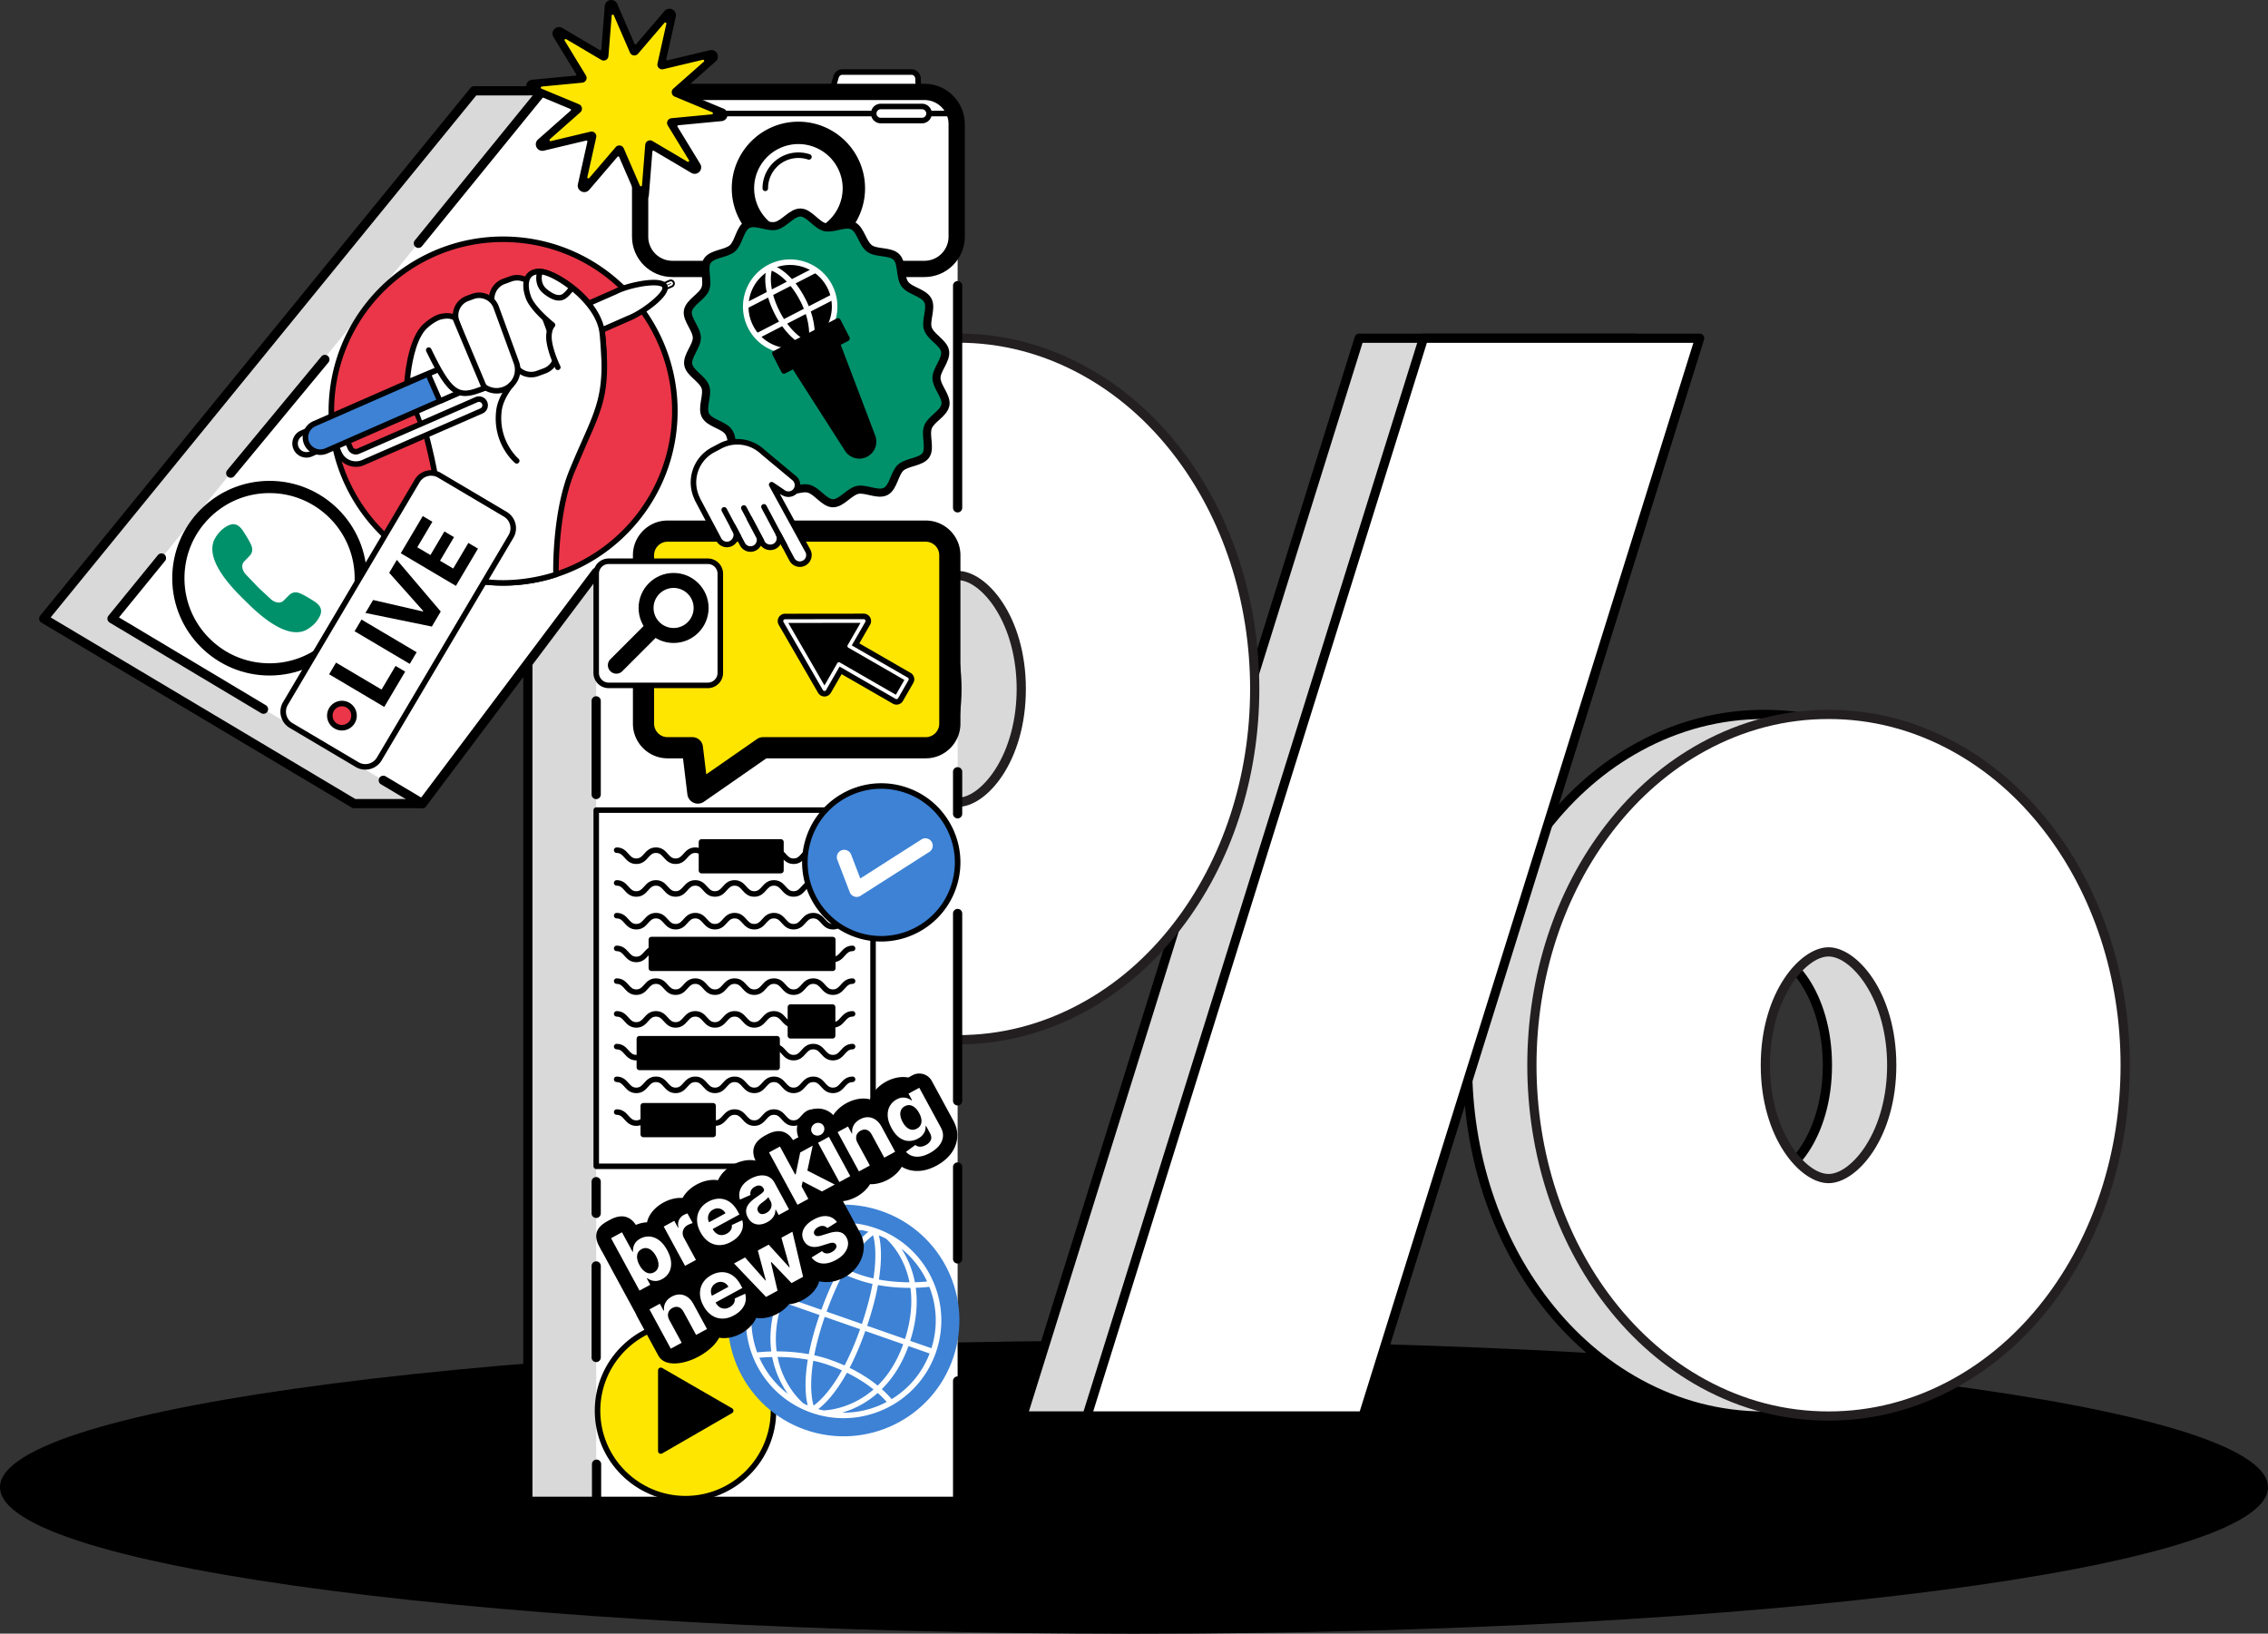
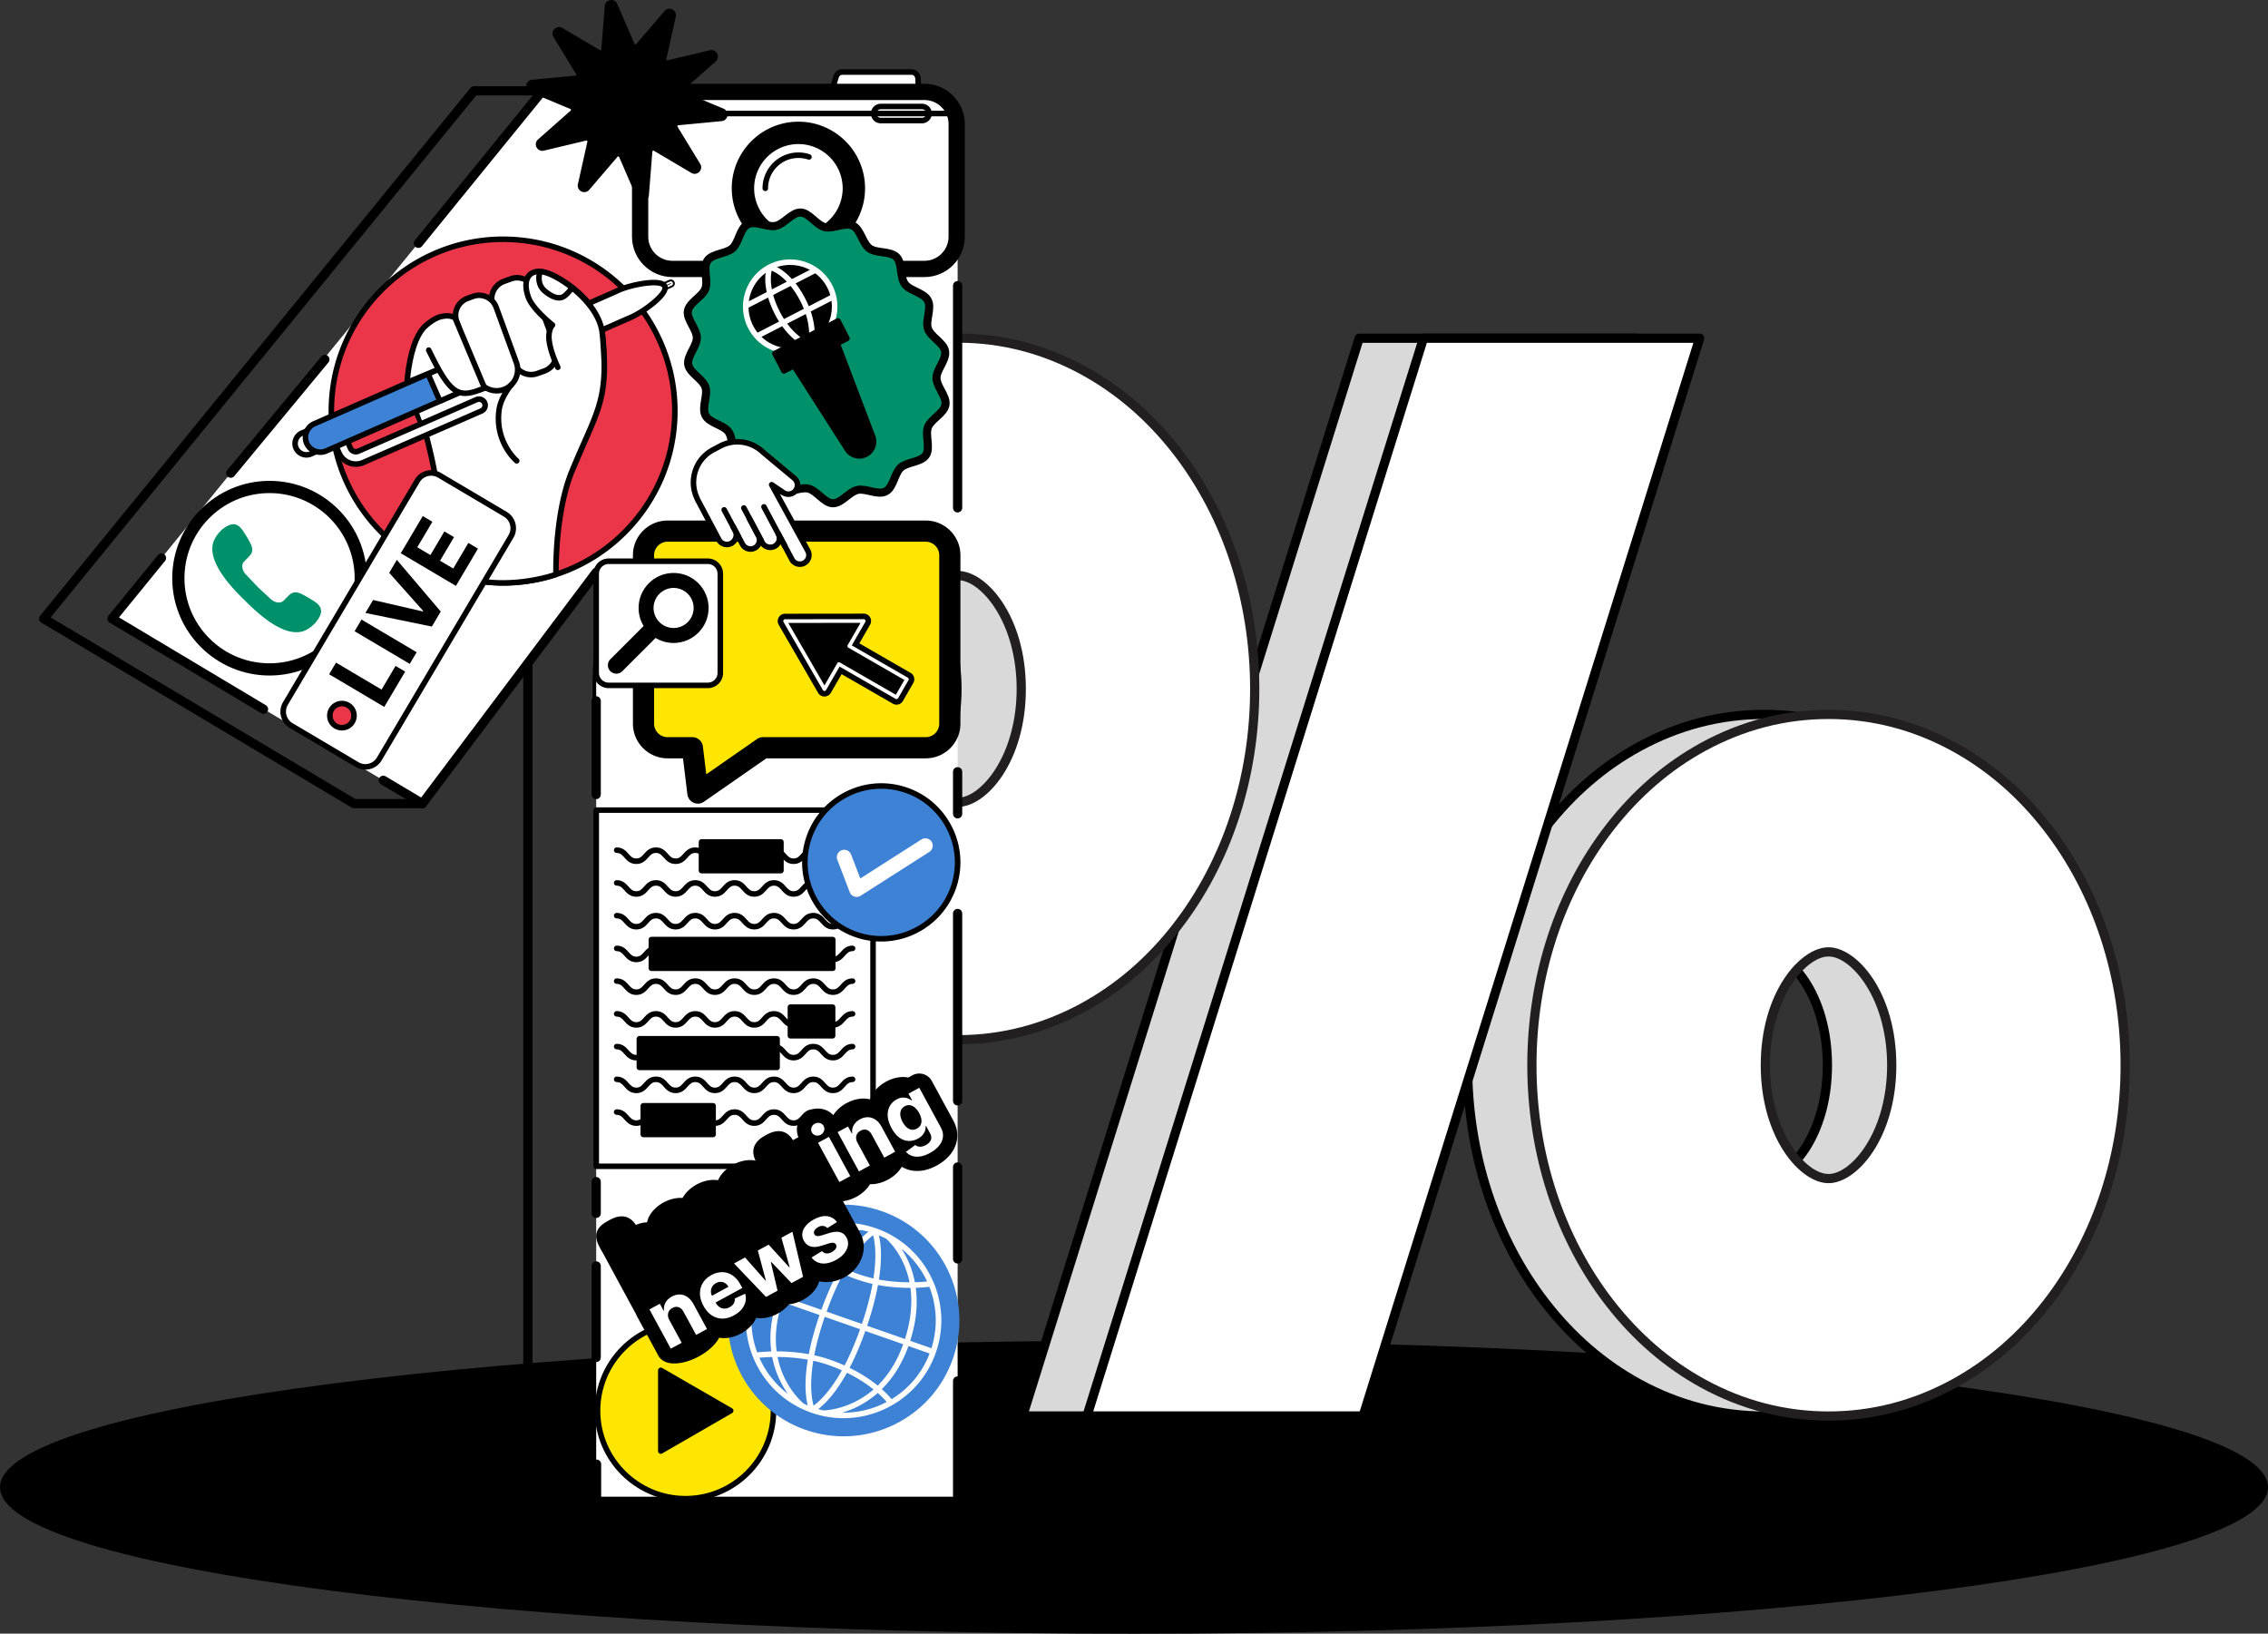
<svg xmlns="http://www.w3.org/2000/svg" width="100%" height="100%" viewBox="0 0 840 605" fill-rule="evenodd" stroke-linecap="round" stroke-linejoin="round" stroke-miterlimit="10">
  <rect x="0" y="0" width="840" height="605" fill="#333333" stroke="none" />
  <style>.B{fill:#fff}.C{fill-rule:nonzero}.D{fill:#d9d9d9}.E{fill:#ffe600}.F{fill:#3d82d5}</style>
  <g class="C">
    <path d="M840 550.777c0 29.969-188.04 54.265-420 54.265S0 580.746 0 550.777s188.04-54.265 420-54.265 420 24.295 420 54.265" />
    <path d="M481.042 524.397H378.758l124.641-399.143h102.284L481.042 524.397z" class="D" />
    <path d="M381.081 522.69h98.706l123.575-395.728h-98.706L381.081 522.69zm99.962 3.415H378.758c-.543 0-1.054-.258-1.376-.696s-.416-1.002-.254-1.52l124.64-399.143a1.71 1.71 0 0 1 1.63-1.198h102.284c.543 0 1.054.258 1.376.696a1.71 1.71 0 0 1 .255 1.52L482.672 524.906a1.71 1.71 0 0 1-1.63 1.199" />
    <use href="#B" class="D" />
    <use href="#C" />
    <use href="#D" class="D" />
    <path d="M331.024 214.862c-4.364 0-9.668 4.058-13.842 10.591-5.065 7.929-7.855 18.469-7.855 29.679s2.79 21.751 7.855 29.679c4.174 6.533 9.478 10.592 13.842 10.592s9.667-4.058 13.841-10.592c5.066-7.928 7.855-18.468 7.855-29.679s-2.789-21.75-7.855-29.679c-4.174-6.533-9.477-10.591-13.841-10.591m0 83.954c-10.486 0-25.111-16.619-25.111-43.685s14.626-43.684 25.111-43.684 25.111 16.619 25.111 43.684-14.625 43.685-25.111 43.685m0-171.898c-15.915 0-31.241 3.959-45.555 11.768-12.993 7.088-24.487 17.009-34.162 29.489-18.343 23.659-28.444 54.541-28.444 86.956s10.102 63.298 28.444 86.957c9.675 12.479 21.169 22.4 34.162 29.489 14.314 7.808 29.641 11.768 45.555 11.768s31.241-3.959 45.555-11.768c12.993-7.089 24.487-17.01 34.162-29.489 18.342-23.658 28.444-54.54 28.444-86.957s-10.102-63.298-28.444-86.956c-9.674-12.479-21.168-22.4-34.162-29.489-14.314-7.809-29.64-11.768-45.555-11.768m0 259.841c-16.492 0-32.369-4.1-47.19-12.184-13.409-7.315-25.26-17.542-35.225-30.395-18.805-24.254-29.161-55.879-29.161-89.049s10.356-64.794 29.161-89.048c9.965-12.854 21.816-23.079 35.225-30.394 14.82-8.085 30.697-12.185 47.19-12.185s32.369 4.1 47.19 12.185c13.409 7.316 25.261 17.541 35.225 30.394 18.804 24.254 29.16 55.879 29.16 89.048s-10.356 64.795-29.16 89.048c-9.965 12.854-21.816 23.08-35.225 30.396-14.821 8.084-30.698 12.184-47.19 12.184" />
    <path d="M504.857 524.397H402.574l124.641-399.143h102.284L504.857 524.397z" class="B" />
    <path d="M404.897 522.69h98.706l123.575-395.728h-98.706L404.897 522.69zm99.962 3.415H402.575c-.543 0-1.054-.258-1.376-.696s-.416-1.002-.254-1.52l124.64-399.143a1.71 1.71 0 0 1 1.63-1.198H629.5c.543 0 1.054.258 1.376.696a1.71 1.71 0 0 1 .255 1.52L506.489 524.906a1.71 1.71 0 0 1-1.63 1.199" />
    <use href="#B" x="23.822" class="B" />
    <use href="#C" x="23.822" fill="#231f20" />
    <use href="#D" x="23.817" class="B" />
    <path d="M354.841 214.862c-4.364 0-9.668 4.058-13.842 10.591-5.065 7.929-7.855 18.469-7.855 29.679s2.79 21.751 7.855 29.679c4.174 6.533 9.478 10.592 13.842 10.592s9.667-4.058 13.841-10.592c5.066-7.928 7.855-18.468 7.855-29.679s-2.789-21.75-7.855-29.679c-4.174-6.533-9.477-10.591-13.841-10.591m0 83.954c-10.486 0-25.111-16.619-25.111-43.685s14.626-43.684 25.111-43.684 25.111 16.619 25.111 43.684-14.625 43.685-25.111 43.685m0-171.898c-15.915 0-31.241 3.959-45.555 11.768-12.993 7.088-24.487 17.009-34.162 29.489-18.343 23.659-28.444 54.541-28.444 86.956s10.102 63.298 28.444 86.957c9.675 12.479 21.169 22.4 34.162 29.489 14.314 7.808 29.641 11.768 45.555 11.768s31.241-3.959 45.555-11.768c12.993-7.089 24.487-17.01 34.162-29.489 18.342-23.658 28.444-54.54 28.444-86.957s-10.102-63.298-28.444-86.956c-9.674-12.479-21.168-22.4-34.162-29.489-14.314-7.809-29.64-11.768-45.555-11.768m0 259.841c-16.492 0-32.369-4.1-47.19-12.184-13.409-7.315-25.26-17.542-35.225-30.395-18.805-24.254-29.161-55.879-29.161-89.049s10.356-64.794 29.161-89.048c9.965-12.854 21.816-23.079 35.225-30.394 14.82-8.085 30.697-12.185 47.19-12.185s32.369 4.1 47.19 12.185c13.409 7.316 25.26 17.541 35.225 30.394 18.804 24.254 29.16 55.879 29.16 89.048s-10.356 64.795-29.16 89.048c-9.965 12.854-21.816 23.08-35.225 30.396-14.821 8.084-30.698 12.184-47.19 12.184" fill="#231f20" />
-     <path d="M195.506 211.965v344.031h133.862V33.892l.193-.257h-.193v-.011H195.506v.012h-19.922L16.19 229.106l114.939 68.498h25.305" class="D" />
    <path d="M329.367 557.704H195.505a1.71 1.71 0 0 1-1.707-1.707V211.965a1.71 1.71 0 0 1 1.707-1.707 1.71 1.71 0 0 1 1.707 1.707v342.324H327.66V35.331H195.704a1.74 1.74 0 0 1-.199.012h-19.111L18.762 228.652l112.836 67.245h24.835a1.71 1.71 0 0 1 1.707 1.707 1.71 1.71 0 0 1-1.707 1.707h-25.305a1.71 1.71 0 0 1-.874-.241L15.315 230.574a1.71 1.71 0 0 1-.449-2.546L174.26 32.556a1.71 1.71 0 0 1 1.324-.628h19.722c.066-.008.132-.012.199-.012h133.862a1.64 1.64 0 0 1 .193.011h.001c.647 0 1.239.365 1.528.945a1.71 1.71 0 0 1-.014 1.552v521.572a1.71 1.71 0 0 1-1.707 1.707" />
    <path d="M343.211 33.639h-122.4v.012h-19.922L41.495 229.122l114.939 68.498 64.378-85.639v344.031h133.862V44.193l-11.462-10.554z" class="B" />
    <path d="M154.959 91.813a1.7 1.7 0 0 1-1.076-.383 1.71 1.71 0 0 1-.247-2.402l45.928-56.47a1.71 1.71 0 0 1 1.325-.63h19.78l.141-.005a1.7 1.7 0 0 1 1.707 1.701v.012a1.71 1.71 0 0 1-1.707 1.707H201.7l-45.416 55.84c-.337.415-.829.63-1.326.63m1.474 207.499a1.7 1.7 0 0 1-.873-.241l-14.471-8.624a1.71 1.71 0 0 1-.593-2.341 1.71 1.71 0 0 1 2.341-.593l13.154 7.839 63.456-84.414c.566-.754 1.637-.906 2.39-.339a1.71 1.71 0 0 1 .339 2.391l-64.378 85.639c-.333.443-.845.682-1.366.682m-58.836-34.959a1.7 1.7 0 0 1-.874-.242l-56.103-33.538a1.71 1.71 0 0 1-.447-2.545l18.31-22.454a1.71 1.71 0 0 1 2.403-.245 1.71 1.71 0 0 1 .244 2.403l-17.061 20.923 54.406 32.524c.809.484 1.074 1.532.589 2.341-.32.535-.886.832-1.467.832" />
    <path d="M121.414 131.811a1.71 1.71 0 0 0-2.404.227l-34.861 42.104a1.71 1.71 0 0 0 .227 2.404 1.7 1.7 0 0 0 2.404-.227l34.861-42.104a1.71 1.71 0 0 0-.227-2.404m233.259-27.721a1.71 1.71 0 0 0-1.707 1.707v82.272a1.71 1.71 0 0 0 1.707 1.707 1.71 1.71 0 0 0 1.707-1.707v-82.272a1.71 1.71 0 0 0-1.707-1.707m0 405.642a1.71 1.71 0 0 0-1.707 1.707v42.85H222.657v-12.04a1.71 1.71 0 0 0-1.707-1.707 1.71 1.71 0 0 0-1.707 1.707v13.748a1.71 1.71 0 0 0 1.707 1.707h133.724a1.71 1.71 0 0 0 1.707-1.707V511.44a1.71 1.71 0 0 0-1.707-1.707m-133.864-5.3a1.71 1.71 0 0 0 1.707-1.707V468.83a1.71 1.71 0 0 0-1.707-1.707 1.71 1.71 0 0 0-1.707 1.707v33.895a1.71 1.71 0 0 0 1.707 1.707m0-53.37a1.71 1.71 0 0 0 1.707-1.707v-11.738a1.71 1.71 0 0 0-1.707-1.707 1.71 1.71 0 0 0-1.707 1.707v11.738a1.71 1.71 0 0 0 1.707 1.707m0-155.118a1.71 1.71 0 0 0 1.707-1.707v-34.679a1.71 1.71 0 0 0-1.707-1.707 1.71 1.71 0 0 0-1.707 1.707v34.679a1.71 1.71 0 0 0 1.707 1.707m133.863-11.834a1.71 1.71 0 0 0-1.707 1.707v15.568a1.71 1.71 0 0 0 1.707 1.707 1.71 1.71 0 0 0 1.707-1.707v-15.568a1.71 1.71 0 0 0-1.707-1.707m0 52.487a1.71 1.71 0 0 0-1.707 1.707v69.388a1.71 1.71 0 0 0 1.707 1.707 1.71 1.71 0 0 0 1.707-1.707v-69.388a1.71 1.71 0 0 0-1.707-1.707m0 93.894a1.71 1.71 0 0 0-1.707 1.707v34.027a1.71 1.71 0 0 0 1.707 1.707 1.71 1.71 0 0 0 1.707-1.707v-34.027a1.71 1.71 0 0 0-1.707-1.707" />
    <path d="M286.48 522.436c0 17.997-14.59 32.587-32.587 32.587s-32.586-14.59-32.586-32.587 14.59-32.587 32.586-32.587 32.587 14.59 32.587 32.587" class="E" />
    <path d="M253.894 490.874c-17.403 0-31.562 14.159-31.562 31.561s14.159 31.562 31.562 31.562 31.561-14.159 31.561-31.562-14.159-31.561-31.561-31.561m0 65.173c-18.533 0-33.611-15.078-33.611-33.611s15.078-33.61 33.611-33.61 33.61 15.078 33.61 33.61-15.077 33.611-33.61 33.611m17.245-34.498l-25.886-14.945c-.317-.183-.708-.183-1.024 0s-.512.521-.512.887v29.891c0 .366.195.704.512.887.158.092.335.137.512.137s.354-.046.512-.137l25.886-14.945c.317-.183.512-.521.512-.887s-.195-.704-.512-.887" />
  </g>
  <path d="M323.347 300.013H220.826v131.917h102.521z" class="B" />
  <g class="C">
    <path d="M221.852 430.905h100.472V301.037H221.852v129.868zm101.497 2.049H220.828c-.565 0-1.024-.459-1.024-1.024V300.012c0-.565.459-1.024 1.024-1.024h102.521c.565 0 1.024.459 1.024 1.024v131.917c0 .565-.459 1.024-1.024 1.024" />
    <use href="#E" />
    <use href="#E" y="12.123" />
    <use href="#E" y="24.246" />
    <use href="#E" y="36.369" />
    <use href="#E" y="48.492" />
    <use href="#E" y="60.615" />
    <use href="#E" y="72.739" />
    <use href="#E" y="84.861" />
    <use href="#E" y="96.985" />
    <path d="M259.806 323.448h29.429c.565 0 1.024-.458 1.024-1.024v-10.62c0-.565-.459-1.024-1.024-1.024h-29.429c-.566 0-1.024.459-1.024 1.024v10.62c0 .566.458 1.024 1.024 1.024m4.31 85.045h-25.867c-.566 0-1.024.458-1.024 1.024v10.62c0 .566.458 1.024 1.024 1.024h25.867c.566 0 1.024-.458 1.024-1.024v-10.62c0-.566-.458-1.024-1.024-1.024m44.33-61.553h-67.202c-.566 0-1.024.458-1.024 1.024v10.62c0 .565.458 1.024 1.024 1.024h67.202c.566 0 1.024-.459 1.024-1.024v-10.62c0-.566-.458-1.024-1.024-1.024m-.069 25.009h-15.628c-.566 0-1.024.458-1.024 1.024v10.62c0 .565.458 1.024 1.024 1.024h15.628c.566 0 1.024-.459 1.024-1.024v-10.62c0-.566-.458-1.024-1.024-1.024m-20.561 11.717H236.8c-.566 0-1.024.458-1.024 1.024v10.62c0 .565.458 1.024 1.024 1.024h51.016c.566 0 1.024-.459 1.024-1.024v-10.62c0-.566-.458-1.024-1.024-1.024" />
    <path d="M353.645 326.923c-4.166 15.054-19.748 23.881-34.802 19.714s-23.881-19.749-19.714-34.802 19.749-23.881 34.803-19.714 23.881 19.749 19.713 34.803" class="F" />
    <path d="M326.345 292.107c-4.648 0-9.239 1.2-13.393 3.553-6.335 3.589-10.894 9.43-12.836 16.447-4.009 14.486 4.514 29.533 19 33.542 2.422.671 4.863.991 7.263.991 11.949.001 22.941-7.927 26.279-19.991 4.009-14.486-4.514-29.533-19-33.542-2.416-.669-4.873-1-7.313-1m.033 56.582c-2.581 0-5.203-.344-7.808-1.065-15.574-4.311-24.739-20.488-20.428-36.064s20.488-24.739 36.064-20.428c7.545 2.089 13.825 6.99 17.683 13.801a29.11 29.11 0 0 1 2.745 22.262c-3.589 12.969-15.408 21.494-28.255 21.494" />
    <path d="M317.274 332.165a2.72 2.72 0 0 1-.854-.137 2.73 2.73 0 0 1-1.696-1.616l-4.601-11.987c-.541-1.409.163-2.989 1.572-3.53s2.989.163 3.53 1.572l3.402 8.863 22.637-14.445a2.73 2.73 0 1 1 2.939 4.606l-25.458 16.245a2.73 2.73 0 0 1-1.47.429" class="B" />
    <path d="M247.259 196.695h95.604c4.908 0 8.924 4.016 8.924 8.924v62.377c0 4.908-4.016 8.924-8.924 8.924h-60.255l-4.572 3.178-19.564 13.599-2.033-16.776h-9.18c-4.908 0-8.924-4.016-8.924-8.924v-62.377c0-4.908 4.016-8.924 8.924-8.924" class="E" />
    <path d="M247.259 197.378c-4.544 0-8.24 3.697-8.24 8.241v62.377a8.25 8.25 0 0 0 8.24 8.241h9.18c.346 0 .637.258.678.601l1.897 15.65 23.205-16.129c.114-.079.25-.122.389-.122h60.255a8.25 8.25 0 0 0 8.241-8.241v-62.377c0-4.544-3.696-8.241-8.241-8.241h-95.604zm11.214 97.001a.68.68 0 0 1-.279-.059c-.219-.098-.37-.303-.399-.542l-1.96-16.175h-8.575a9.62 9.62 0 0 1-9.606-9.607v-62.377a9.62 9.62 0 0 1 9.606-9.607h95.604a9.62 9.62 0 0 1 9.607 9.607v62.377a9.62 9.62 0 0 1-9.607 9.607h-60.041l-23.96 16.655c-.117.081-.253.122-.39.122" />
    <path d="M347.866 205.619v62.378a5.01 5.01 0 0 1-5.002 5.001h-60.255a3.9 3.9 0 0 0-2.238.702l-18.788 13.059-1.249-10.311c-.239-1.967-1.912-3.45-3.894-3.45h-9.18a5.01 5.01 0 0 1-5.002-5.001v-62.378a5.01 5.01 0 0 1 5.002-5.001h95.604a5.01 5.01 0 0 1 5.002 5.001m-5.002-12.845h-95.604c-7.082 0-12.845 5.762-12.845 12.845v62.378c0 7.082 5.763 12.845 12.845 12.845h5.706l1.615 13.326c.165 1.357 1.042 2.547 2.289 3.107a3.89 3.89 0 0 0 1.604.344c.805 0 1.579-.243 2.239-.702l23.127-16.074h59.026c7.083 0 12.845-5.763 12.845-12.845v-62.378c0-7.083-5.762-12.845-12.845-12.845" />
    <path d="M340.498 45.713h-35.782l4.915-17.207c.311-1.09 1.232-1.832 2.274-1.832h25.741c1.287 0 2.341 1.121 2.382 2.531l.471 16.509z" class="B" />
    <path d="M306.074 44.689h33.37l-.442-15.455c-.024-.847-.632-1.536-1.357-1.536h-25.74c-.585 0-1.103.438-1.289 1.089l-4.542 15.902zm34.424 2.049h-35.782c-.322 0-.624-.151-.818-.408s-.255-.589-.167-.898l4.915-17.207c.44-1.54 1.749-2.575 3.259-2.575h25.74c1.854 0 3.349 1.549 3.405 3.527l.472 16.508c.008.277-.097.545-.29.743s-.458.311-.735.311" />
    <path d="M342.396 97.606h-93.379c-5.469 0-9.943-4.474-9.943-9.943V45.968c0-5.469 4.474-9.943 9.943-9.943h93.379c5.469 0 9.943 4.474 9.943 9.943v41.695c0 5.469-4.474 9.943-9.943 9.943z" stroke="#000" stroke-width="9.999" />
    <path d="M342.396 97.606h-93.379c-5.469 0-9.943-4.474-9.943-9.943V45.968c0-5.469 4.474-9.943 9.943-9.943h93.379c5.469 0 9.943 4.474 9.943 9.943v41.695c0 5.469-4.474 9.943-9.943 9.943" class="B" />
    <path d="M249.016 37.05a8.93 8.93 0 0 0-8.918 8.918v41.695a8.93 8.93 0 0 0 8.918 8.918h93.379a8.93 8.93 0 0 0 8.918-8.918V45.968a8.93 8.93 0 0 0-8.918-8.918h-93.379zm93.379 61.581h-93.379c-6.047 0-10.967-4.92-10.967-10.967V45.968c0-6.047 4.92-10.967 10.967-10.967h93.379c6.048 0 10.967 4.92 10.967 10.967v41.695c0 6.047-4.919 10.967-10.967 10.967m-23.024-28.884c0 13.069-10.594 23.664-23.664 23.664s-23.663-10.595-23.663-23.664 10.594-23.664 23.663-23.664 23.664 10.595 23.664 23.664" />
    <path d="M295.707 47.107c-12.483 0-22.639 10.156-22.639 22.639s10.156 22.638 22.639 22.638 22.638-10.156 22.638-22.638-10.156-22.639-22.638-22.639m0 47.326c-13.613 0-24.688-11.074-24.688-24.687s11.075-24.688 24.688-24.688 24.687 11.075 24.687 24.688-11.074 24.687-24.687 24.687" />
    <path d="M313.13 69.746c0 9.621-7.8 17.422-17.423 17.422s-17.423-7.801-17.423-17.422 7.8-17.423 17.423-17.423 17.423 7.801 17.423 17.423" class="B" />
    <path d="M295.707 53.349a16.42 16.42 0 0 0-16.397 16.397 16.42 16.42 0 0 0 16.397 16.398 16.42 16.42 0 0 0 16.397-16.398 16.42 16.42 0 0 0-16.397-16.397m0 34.844c-10.171 0-18.446-8.276-18.446-18.447S285.536 51.3 295.707 51.3s18.446 8.275 18.446 18.446-8.275 18.447-18.446 18.447M283.44 70.771c-.566 0-1.024-.458-1.024-1.024a13.21 13.21 0 0 1 1.045-5.174 13.27 13.27 0 0 1 12.247-8.118c1.447 0 2.868.231 4.227.686.536.18.825.761.645 1.298s-.761.824-1.297.645a11.22 11.22 0 0 0-3.575-.58c-4.529 0-8.596 2.695-10.36 6.867-.586 1.385-.883 2.857-.883 4.376 0 .566-.458 1.024-1.024 1.024m69.375-27.704H237.773c-.565 0-1.024-.458-1.024-1.024s.459-1.024 1.024-1.024h115.042c.566 0 1.024.458 1.024 1.024s-.458 1.024-1.024 1.024" />
-     <path d="M341.488 44.65h-15.282c-1.434 0-2.607-1.173-2.607-2.607s1.173-2.607 2.607-2.607h15.282c1.434 0 2.607 1.173 2.607 2.607s-1.173 2.607-2.607 2.607" class="B" />
    <path d="M326.206 40.46c-.873 0-1.582.71-1.582 1.582s.71 1.582 1.582 1.582h15.282c.873 0 1.582-.71 1.582-1.582s-.71-1.582-1.582-1.582h-15.282zm15.282 5.214h-15.282c-2.002 0-3.631-1.629-3.631-3.631s1.629-3.631 3.631-3.631h15.282c2.002 0 3.631 1.629 3.631 3.631s-1.629 3.631-3.631 3.631m-74.322-1.837l-16.045 1.53a1.39 1.39 0 0 0-1.052 2.104l8.396 13.758c.753 1.233-.646 2.653-1.89 1.918l-13.882-8.2a1.39 1.39 0 0 0-2.089 1.085l-1.282 16.06c-.115 1.441-2.082 1.768-2.657.441l-6.406-14.789a1.39 1.39 0 0 0-2.328-.35l-10.482 12.242c-.94 1.098-2.724.206-2.409-1.205l3.51-15.724a1.39 1.39 0 0 0-1.676-1.652l-15.683 3.741c-1.406.335-2.324-1.433-1.241-2.39l12.08-10.671a1.39 1.39 0 0 0-.386-2.321l-14.88-6.192c-1.335-.555-1.037-2.526.402-2.663l16.044-1.53a1.39 1.39 0 0 0 1.053-2.104l-8.396-13.758c-.753-1.233.646-2.653 1.89-1.918l13.882 8.2a1.39 1.39 0 0 0 2.089-1.085l1.282-16.06c.115-1.441 2.082-1.768 2.657-.441l6.406 14.788a1.39 1.39 0 0 0 2.328.351L246.884 4.76c.94-1.098 2.724-.206 2.408 1.205l-3.51 15.724a1.39 1.39 0 0 0 1.677 1.652l15.683-3.741c1.406-.335 2.323 1.433 1.24 2.39l-12.08 10.671a1.39 1.39 0 0 0 .385 2.321l14.881 6.192c1.334.555 1.037 2.526-.402 2.663" />
    <path d="M267.166 43.837h.007-.007zm-38.187 12.046c.121 0 .243.009.365.028.828.124 1.521.658 1.854 1.426l6.406 14.788c.094.216.265.236.393.214s.283-.095.302-.329l1.283-16.059a2.4 2.4 0 0 1 1.292-1.949c.743-.387 1.618-.362 2.338.064l13.883 8.199c.201.12.352.035.443-.057s.173-.244.051-.444l-8.396-13.759c-.436-.714-.473-1.587-.099-2.335a2.4 2.4 0 0 1 1.929-1.322l16.044-1.53c.234-.023.306-.18.325-.308s-.003-.299-.219-.389l-14.881-6.193c-.772-.321-1.316-1.006-1.453-1.832s.156-1.649.783-2.203l12.08-10.671c.176-.155.142-.325.082-.44a.33.33 0 0 0-.406-.186l-15.683 3.741c-.816.195-1.657-.041-2.253-.628s-.843-1.427-.66-2.244l3.51-15.724c.051-.229-.076-.346-.192-.404s-.285-.089-.438.089L237.18 17.668c-.546.636-1.365.939-2.192.816a2.4 2.4 0 0 1-1.854-1.426L226.728 2.27c-.093-.215-.264-.235-.393-.214s-.284.096-.303.33l-1.282 16.059a2.4 2.4 0 0 1-3.631 1.885l-13.882-8.2c-.202-.12-.352-.034-.443.058s-.173.244-.052.444l8.396 13.759c.436.714.473 1.587.098 2.335s-1.095 1.243-1.928 1.322l-16.045 1.53c-.234.023-.305.18-.324.307s.003.3.219.39l14.881 6.192a2.4 2.4 0 0 1 .67 4.035l-12.08 10.671c-.176.155-.142.324-.082.44s.176.24.406.186l15.683-3.741c.815-.195 1.656.04 2.252.628a2.4 2.4 0 0 1 .661 2.244l-3.51 15.723c-.051.229.076.346.193.404s.285.089.438-.089l10.483-12.242c.464-.542 1.128-.844 1.826-.844m8.94 18.513c-.951 0-1.803-.55-2.195-1.455l-6.406-14.789c-.07-.16-.204-.203-.279-.214s-.217-.01-.331.123l-10.482 12.242c-.733.856-1.902 1.093-2.911.588s-1.521-1.582-1.276-2.683l3.511-15.723c.038-.171-.046-.285-.1-.338s-.169-.136-.339-.095l-15.683 3.741c-1.095.264-2.181-.234-2.7-1.235a2.38 2.38 0 0 1 .544-2.919l12.08-10.671c.131-.116.13-.258.118-.332s-.057-.209-.219-.276l-14.88-6.193c-1.041-.432-1.627-1.472-1.459-2.586s1.035-1.935 2.157-2.041l16.044-1.53c.175-.017.257-.132.29-.199a.35.35 0 0 0-.014-.351l-8.396-13.759c-.587-.962-.45-2.147.341-2.95a2.38 2.38 0 0 1 2.944-.384l13.883 8.2c.152.089.285.044.352.01s.18-.119.195-.294l1.282-16.059c.089-1.124.897-2.003 2.009-2.188s2.161.387 2.608 1.421l6.406 14.788c.07.16.205.204.279.215a.35.35 0 0 0 .331-.123l10.482-12.242a2.38 2.38 0 0 1 2.912-.588c1.008.505 1.52 1.582 1.274 2.683l-3.51 15.723c-.038.171.046.285.1.338a.35.35 0 0 0 .339.095l15.682-3.741c1.098-.263 2.182.234 2.701 1.235a2.38 2.38 0 0 1-.544 2.919l-12.08 10.671c-.131.116-.13.257-.118.332s.057.208.219.276l14.881 6.192a2.38 2.38 0 0 1 1.459 2.586 2.38 2.38 0 0 1-2.156 2.042l-16.045 1.53c-.174.016-.257.132-.291.199s-.076.202.015.352l8.396 13.759c.587.962.45 2.147-.341 2.95s-1.974.957-2.945.383l-13.882-8.199c-.151-.089-.285-.044-.352-.01s-.18.12-.195.294l-1.282 16.06a2.38 2.38 0 0 1-2.009 2.188 2.52 2.52 0 0 1-.414.035" />
-     <path d="M263.724 43.028l-14.982 1.428c-.803.077-1.249.968-.828 1.657l7.84 12.847c.593.971-.509 2.089-1.488 1.51l-12.962-7.656c-.695-.411-1.58.048-1.645.854l-1.197 14.997c-.091 1.134-1.639 1.392-2.092.347l-5.981-13.809c-.322-.741-1.307-.89-1.832-.277l-9.788 11.432c-.74.865-2.145.163-1.897-.949l3.278-14.683c.176-.788-.534-1.488-1.319-1.3l-14.644 3.493c-1.106.264-1.83-1.128-.977-1.882l11.279-9.963c.605-.535.442-1.518-.303-1.828l-13.894-5.783c-1.05-.437-.816-1.988.316-2.096l14.982-1.428c.803-.077 1.249-.968.828-1.657l-7.84-12.847c-.593-.971.508-2.089 1.488-1.51l12.962 7.656c.695.411 1.58-.048 1.645-.854l1.197-14.997c.091-1.134 1.639-1.392 2.091-.347l5.982 13.809c.321.741 1.307.89 1.832.277l9.788-11.432c.74-.865 2.145-.163 1.897.949l-3.278 14.683c-.176.788.534 1.488 1.319 1.3l14.644-3.493c1.106-.264 1.83 1.128.977 1.882l-11.279 9.963c-.605.535-.442 1.518.303 1.828l13.894 5.783c1.05.437.816 1.988-.316 2.096" class="E" />
    <path d="M263.724 43.028h.007-.007zM229.381 53.86c.089 0 .18.007.269.02.61.092 1.12.485 1.365 1.05l5.982 13.81c.115.264.347.257.443.241s.318-.083.341-.371l1.197-14.997c.049-.615.405-1.151.952-1.435s1.19-.266 1.721.048l12.962 7.656c.248.147.432.003.5-.066s.208-.255.058-.501l-7.841-12.847c-.321-.526-.348-1.169-.072-1.719a1.77 1.77 0 0 1 1.419-.973l14.982-1.429c.288-.027.352-.251.366-.346s.019-.329-.247-.439l-13.894-5.782a1.77 1.77 0 0 1-1.07-1.349 1.76 1.76 0 0 1 .576-1.621l11.279-9.963c.217-.191.137-.41.092-.496s-.178-.277-.458-.21l-14.644 3.493c-.599.143-1.219-.029-1.658-.462s-.621-1.05-.486-1.651l3.278-14.683c.064-.282-.13-.413-.216-.456s-.307-.12-.495.1l-9.788 11.432a1.76 1.76 0 0 1-1.613.601 1.77 1.77 0 0 1-1.365-1.05l-5.982-13.81c-.115-.264-.348-.259-.443-.241s-.318.083-.341.372l-1.197 14.997c-.049.614-.405 1.151-.952 1.434a1.76 1.76 0 0 1-1.72-.046l-12.963-7.657a.39.39 0 0 0-.5.066c-.067.068-.208.254-.058.501l7.841 12.847c.321.526.348 1.169.072 1.72s-.806.914-1.419.973l-14.981 1.428c-.288.027-.352.252-.366.347s-.019.329.247.439l13.894 5.783c.568.236.968.74 1.07 1.348a1.76 1.76 0 0 1-.576 1.622l-11.279 9.963c-.217.191-.137.41-.093.496a.39.39 0 0 0 .459.21l14.644-3.493a1.77 1.77 0 0 1 1.658.462c.439.432.622 1.05.487 1.651L217.54 65.56c-.064.282.13.413.216.456s.307.12.494-.1l9.788-11.432c.341-.399.83-.622 1.344-.622m7.978 16.494c-.7 0-1.327-.405-1.615-1.071l-5.982-13.81c-.081-.188-.247-.232-.315-.242a.4.4 0 0 0-.372.138l-9.788 11.432a1.75 1.75 0 0 1-2.144.433 1.75 1.75 0 0 1-.938-1.975l3.278-14.683c.045-.2-.064-.333-.112-.38s-.182-.154-.382-.107l-14.644 3.493a1.75 1.75 0 0 1-1.988-.908 1.75 1.75 0 0 1 .4-2.149l11.28-9.963c.154-.136.144-.307.133-.374s-.058-.232-.247-.311l-13.894-5.783a1.75 1.75 0 0 1-1.074-1.903 1.75 1.75 0 0 1 1.587-1.503l14.982-1.428c.204-.019.296-.163.327-.224s.09-.222-.016-.397l-7.841-12.846a1.75 1.75 0 0 1 .251-2.172 1.75 1.75 0 0 1 2.167-.282l12.963 7.657c.176.104.337.042.397.01s.203-.126.22-.331L225.19 5.68a1.75 1.75 0 0 1 1.479-1.61 1.75 1.75 0 0 1 1.92 1.046l5.982 13.81c.081.188.247.232.315.242s.239.016.372-.139l9.788-11.432a1.75 1.75 0 0 1 2.144-.433 1.75 1.75 0 0 1 .938 1.975l-3.278 14.683c-.045.2.064.333.112.381a.41.41 0 0 0 .382.107l14.644-3.493a1.75 1.75 0 0 1 1.987.908 1.75 1.75 0 0 1-.4 2.149l-11.28 9.963c-.154.135-.144.307-.133.374s.058.233.247.311l13.894 5.782a1.75 1.75 0 0 1 1.073 1.904 1.75 1.75 0 0 1-1.587 1.503l-14.982 1.428a.4.4 0 0 0-.327.225c-.031.062-.09.221.016.397l7.841 12.846a1.75 1.75 0 0 1-.251 2.171c-.583.591-1.454.705-2.167.282l-12.963-7.656a.41.41 0 0 0-.397-.011c-.06.032-.204.127-.22.331l-1.197 14.997a1.75 1.75 0 0 1-1.479 1.61 1.87 1.87 0 0 1-.305.025m-102.5 143.57c.111 19.341-15.478 35.112-34.82 35.223s-35.111-15.478-35.223-34.82 15.478-35.112 34.82-35.224 35.112 15.478 35.223 34.82" />
    <path d="M99.839 180.13l-.199.001c-18.746.109-33.909 15.447-33.801 34.193.107 18.68 15.339 33.802 33.994 33.802l.199-.001c18.745-.109 33.907-15.449 33.801-34.194-.107-18.679-15.339-33.802-33.994-33.802m-.006 70.045c-19.781 0-35.928-16.033-36.042-35.84-.115-19.875 15.962-36.139 35.838-36.253l.211-.001c19.782 0 35.929 16.032 36.043 35.839.115 19.876-15.962 36.139-35.838 36.254l-.211.001" />
    <path d="M132.375 213.94c.104 17.97-14.381 32.622-32.351 32.726s-32.623-14.38-32.726-32.351 14.38-32.622 32.351-32.726 32.621 14.381 32.726 32.351" class="B" />
    <path d="M99.839 182.613l-.185.001c-8.418.048-16.312 3.372-22.23 9.359s-9.15 13.919-9.102 22.337 3.373 16.313 9.359 22.231 13.902 9.136 22.337 9.102c17.378-.1 31.433-14.319 31.333-31.696-.1-17.314-14.219-31.333-31.511-31.333m-.009 65.078c-8.891 0-17.261-3.438-23.59-9.694a33.34 33.34 0 0 1-.274-47.465 33.34 33.34 0 0 1 23.676-9.967l.197-.001c18.418 0 33.453 14.928 33.56 33.37a33.34 33.34 0 0 1-9.693 23.789c-6.302 6.376-14.711 9.915-23.676 9.967h-.199" />
    <path d="M109.809 234.134c-7.26.042-15.8-8.452-19.015-11.649-.058-.053-.089-.079-.119-.113l-.221-.216c-3.82-3.768-13.908-13.733-11.417-21.438.801-2.442 3.146-4.553 3.17-4.573 1.143-.914 2.684-1.995 4.211-2.004.781-.004 1.497.272 2.187.845.094.073.172.148.256.227l.074.07a3.76 3.76 0 0 1 .298.318 8.71 8.71 0 0 1 .404.484l.055.076c.032.039.056.067.075.098.034.055.066.1.098.143.035.048.068.095.099.145l.072.126.023.034a24.91 24.91 0 0 1 .606.925l.598.951.339.572c.359.596 1.016 1.725 1.419 2.664 1.036 2.425-.199 3.674-.863 4.346l-1.843 1.895c-1.116 1.309-.492 3.394.738 4.676l4.436 4.659.029.025.104.111 4.644 4.313c.876.815 1.996 1.298 2.996 1.293.647-.004 1.231-.214 1.689-.609l1.866-1.873c.477-.477 1.274-1.276 2.616-1.283.533-.003 1.111.122 1.719.371.783.322 1.624.781 2.192 1.107.122.066.213.118.301.17l.504.294.278.166c.731.433 1.343.815 1.66 1.023l.255.167.128.079c.109.072.192.127.275.188l.116.084c.15.107.282.208.413.323 2.836 2.326 1.52 4.812-.321 7.154-.085.098-2.128 2.403-4.538 3.217-.813.275-1.69.416-2.604.421" fill="#00916b" />
    <path d="M249.815 156.337c-2.273 35.058-32.537 61.636-67.595 59.363s-61.635-32.536-59.363-67.595 32.537-61.636 67.595-59.363 61.635 32.537 59.363 67.595" fill="#ea3648" />
    <path d="M186.294 89.632c-32.682 0-60.27 25.471-62.414 58.539-1.082 16.683 4.398 32.788 15.429 45.349s26.295 20.075 42.977 21.157c34.435 2.235 64.273-23.968 66.506-58.407l1.022.066-1.022-.066c2.233-34.438-23.968-64.273-58.407-66.506a62.85 62.85 0 0 0-4.092-.133m.085 127.228a65.55 65.55 0 0 1-4.226-.137c-35.566-2.306-62.625-33.118-60.319-68.684s33.119-62.616 68.684-60.319c35.566 2.306 62.624 33.117 60.319 68.684-2.215 34.148-30.71 60.456-64.458 60.456m-30.55-59.38c-.4 0-.78-.236-.945-.628l-3.287-7.815c-.22-.522.025-1.122.547-1.342s1.122.026 1.341.548l3.287 7.815c.22.522-.025 1.122-.547 1.341a1.02 1.02 0 0 1-.397.081" />
    <path d="M223.169 122.645c-1.261-11.248-16.646-21.351-22.251-21.977-3.179-.355-4.971 1.007-5.555 3.256-1.739-1.078-3.934-1.385-5.993-.632l-2.558.935c-2.97 1.086-4.738 4.036-4.486 7.051-1.787-1.729-4.473-2.404-6.955-1.496l-2.052.75c-2.988 1.093-4.729 4.127-4.329 7.162l-1.091-.365-4.398-.061c-2.261.827-4.392 2.732-5.258 4.169-4.329 7.195-7.585 18.982-7.585 18.982l6.697 18.335s5.193 18.119 5.363 29.343c.108 7.151-1.005 16.054-1.827 21.573-.228 1.531 10.37 5.46 21.441 6.072 11.664.644 23.836-2.119 23.713-4.148-.474-7.853-.155-22.087 5.981-37.083 9.226-22.549 14.054-25.912 11.143-51.865" class="B" />
    <path d="M186.338 216.906c-1.213 0-2.456-.037-3.723-.119-13.34-.865-22.132-5.298-22.5-5.487-.392-.2-.612-.63-.546-1.066l.011-.07c.764-5.025 2.028-14.571 1.914-22.064-.165-10.958-5.271-28.896-5.322-29.076-.156-.544.158-1.111.703-1.267s1.111.158 1.267.703c.214.745 5.232 18.379 5.402 29.61.111 7.312-1.057 16.485-1.835 21.718 2.264 1.021 10.169 4.25 21.039 4.955 10.532.681 19.633-1.938 22.143-2.745-.037-4.12.124-23.55 5.99-37.888 1.739-4.251 3.325-7.829 4.725-10.986 5.96-13.442 8.681-19.577 6.347-40.377-1.181-10.534-15.927-20.468-21.346-21.073-1.779-.199-3.067.19-3.82 1.155-1.098 1.404-1.086 4.042.032 7.056 1.511 4.077 8.506 9.648 8.577 9.703a1.03 1.03 0 0 1 .077 1.539c-.048.05-1.466 1.58-.882 5.38.655 4.263 2.148 7.692 2.163 7.726.227.518-.008 1.123-.525 1.35s-1.122-.007-1.35-.524c-.066-.149-1.615-3.698-2.313-8.241-.485-3.154.22-5.169.815-6.233-1.944-1.632-7.077-6.195-8.483-9.988-1.387-3.741-1.287-7.032.275-9.03.84-1.075 2.502-2.282 5.662-1.929 6.046.675 21.847 11.223 23.155 22.88 2.395 21.352-.395 27.645-6.51 41.437l-4.702 10.93c-6.291 15.374-5.833 37.598-5.827 37.82.011.438-.26.835-.671.986-.394.145-8.903 3.215-19.94 3.215" />
    <path d="M123.874 161.107c-.449.632-.565 1.478-.232 2.24l1.946 4.458a6.78 6.78 0 0 0 8.911 3.494l43.817-19.106c1.158-.509 1.681-1.858 1.173-3.014s-1.858-1.681-3.014-1.172l-43.811 19.103c-1.103.481-2.399-.027-2.884-1.136l-1.946-4.458c-.505-1.158-1.854-1.686-3.011-1.18a2.27 2.27 0 0 0-.949.77" class="B" />
    <path d="M124.71 161.7c-.259.365-.307.828-.128 1.238l1.947 4.458c1.267 2.901 4.658 4.23 7.561 2.965l43.817-19.106c.634-.279.925-1.026.644-1.663-.135-.308-.383-.546-.697-.668s-.657-.115-.966.021l-43.815 19.105a3.22 3.22 0 0 1-4.232-1.664l-1.946-4.458c-.279-.638-1.024-.93-1.662-.652-.211.092-.392.239-.524.424m7.093 11.189c-3.005 0-5.874-1.748-7.151-4.673l-1.947-4.458a3.33 3.33 0 0 1 .335-3.243v-.001c.348-.489.822-.876 1.375-1.116 1.673-.732 3.629.036 4.359 1.709l1.946 4.458a1.17 1.17 0 0 0 1.535.606l43.812-19.103c1.67-.735 3.626.028 4.361 1.699s-.027 3.629-1.698 4.365l-43.82 19.107c-1.011.442-2.067.651-3.107.651" />
    <path d="M131.141 156.514a4.2 4.2 0 0 0-5.533-2.162l-13.801 6.046a4.2 4.2 0 1 0 3.372 7.696l13.8-6.046a4.2 4.2 0 0 0 2.162-5.533" class="B" />
    <path d="M127.289 155.023a3.15 3.15 0 0 0-1.27.267l-13.799 6.046c-.778.34-1.376.963-1.685 1.753s-.291 1.653.05 2.431a3.18 3.18 0 0 0 4.184 1.635l13.8-6.046a3.18 3.18 0 0 0-1.279-6.086m-13.794 14.45a5.22 5.22 0 0 1-1.903-.361c-1.3-.508-2.324-1.492-2.885-2.77s-.589-2.698-.081-3.999a5.19 5.19 0 0 1 2.77-2.884l13.801-6.046c2.641-1.156 5.727.051 6.883 2.69l-.938.411.938-.411c1.156 2.639-.051 5.726-2.69 6.883l-13.8 6.046c-.672.294-1.384.442-2.095.442m135.692-64.801a.81.81 0 0 0-1.064-.416l-8.142 3.566a.81.81 0 0 0-.416 1.065.81.81 0 0 0 1.064.416l8.142-3.567a.81.81 0 0 0 .416-1.064m-.742.2c-.016 0-.033.003-.048.01l-8.142 3.567a.14.14 0 0 0-.064.165c.027.061.102.091.165.064l8.142-3.566c.062-.027.092-.102.064-.165-.02-.046-.068-.074-.116-.074m-8.138 5.182c-.574 0-1.123-.333-1.368-.893a1.48 1.48 0 0 1 .767-1.964l8.141-3.567c.753-.33 1.634.014 1.964.768a1.49 1.49 0 0 1-.768 1.964l-8.141 3.566a1.49 1.49 0 0 1-.596.125" />
    <path d="M183.4 138.272l-3.461-7.914a1.18 1.18 0 0 0-1.554-.607l-61.963 27.171a5.5 5.5 0 0 0-2.83 7.239 5.5 5.5 0 0 0 7.246 2.832l61.956-27.169a1.18 1.18 0 0 0 .607-1.552" class="F" />
    <path d="M178.858 130.675c-.018 0-.04.003-.062.014l-61.964 27.171a4.48 4.48 0 0 0-2.302 5.89c.479 1.095 1.356 1.939 2.47 2.374a4.44 4.44 0 0 0 3.425-.069l61.956-27.169c.078-.034.114-.126.08-.204L179 130.768c-.021-.048-.058-.071-.085-.082a.16.16 0 0 0-.057-.011m-60.227 37.809c-.802 0-1.607-.15-2.377-.451a6.48 6.48 0 0 1-3.602-3.461c-1.44-3.291.066-7.144 3.357-8.587l61.964-27.172a2.19 2.19 0 0 1 2.905 1.135l3.461 7.914a2.21 2.21 0 0 1-1.134 2.901l-61.956 27.169c-.839.368-1.727.553-2.617.553" />
    <path d="M246.208 106.004c1.222 2.794-7.768 9.436-12.571 11.542l-.425.186c-.205.09-.41.173-.615.253l-69.664 30.549-4.407-10.075 69.334-30.404c.301-.154.609-.303.927-.442l.425-.186c4.803-2.106 15.775-4.217 16.996-1.423" class="B" />
    <path d="M159.874 138.986l3.586 8.198 68.725-30.137.617-.253.424-.186c5.436-2.383 12.752-8.575 12.044-10.193-.149-.339-1.532-1.096-6.089-.52-3.296.417-7.137 1.41-9.557 2.471l-.425.186a16.21 16.21 0 0 0-.869.415l-68.454 30.02zm3.058 10.572a1.02 1.02 0 0 1-.938-.614l-4.407-10.075c-.227-.518.01-1.121.527-1.349l69.334-30.403c.262-.137.589-.294.927-.443l.425-.186c2.583-1.132 6.651-2.188 10.124-2.627 4.694-.594 7.46-.01 8.223 1.732 1.805 4.128-9.437 11.285-13.099 12.89l-.425.186a15.24 15.24 0 0 1-.656.27l-69.624 30.533c-.131.057-.271.086-.412.086" />
    <path d="M201.638 137.376l-2.558.936c-3.556 1.3-7.528-.546-8.828-4.101l-7.739-21.167c-1.3-3.556.546-7.528 4.101-8.828l2.558-.936c3.556-1.3 7.528.546 8.828 4.101l7.739 21.167c1.3 3.556-.546 7.528-4.101 8.828" class="B" />
    <path d="M191.523 103.886a5.81 5.81 0 0 0-1.999.356l-2.558.936c-1.463.535-2.633 1.613-3.295 3.037a5.82 5.82 0 0 0-.197 4.477l7.739 21.167a5.87 5.87 0 0 0 7.514 3.491l2.558-.936c1.463-.535 2.633-1.613 3.295-3.037a5.82 5.82 0 0 0 .196-4.477l-7.739-21.167c-.535-1.462-1.614-2.632-3.038-3.294-.792-.367-1.634-.553-2.477-.553m5.202 35.869c-3.227 0-6.264-1.99-7.436-5.192l-7.739-21.168a7.92 7.92 0 0 1 4.711-10.142l2.558-.935c1.977-.723 4.124-.63 6.044.262s3.376 2.472 4.099 4.449l7.739 21.167a7.85 7.85 0 0 1-4.711 10.142l-2.558.935c-.893.326-1.808.481-2.707.481" />
    <path d="M186.613 144.241a7.81 7.81 0 0 1-9.982-4.637l-7.496-20.504c-1.263-3.456.53-7.317 3.986-8.581l2.052-.75c3.456-1.263 7.317.53 8.581 3.986l7.496 20.504a7.81 7.81 0 0 1-4.637 9.982" class="B" />
    <path d="M186.262 143.279l.352.962-.352-.962a6.77 6.77 0 0 0 4.027-8.668l-7.497-20.504c-.517-1.414-1.561-2.545-2.937-3.185s-2.916-.708-4.329-.191l-2.052.75c-2.934 1.073-4.448 4.333-3.375 7.267l7.496 20.503a6.71 6.71 0 0 0 8.668 4.027m-2.308 2.46a8.82 8.82 0 0 1-3.719-.828c-2.139-.994-3.76-2.754-4.564-4.955l-7.497-20.503c-1.461-3.995.601-8.434 4.596-9.895l2.052-.75c1.928-.706 4.022-.614 5.895.256s3.294 2.412 3.999 4.34l7.497 20.503a8.82 8.82 0 0 1-5.247 11.296c-.979.358-1.996.536-3.011.536" />
    <path d="M161.565 137.118l-10.792 4.512s.728-13.906 5.923-20.034c1.085-1.279 4.255-3.825 6.606-4.342 3.964-.871 5.279.581 5.279.581l10.892 25.909-2.175.795c-7.935 2.923-10.98.696-18.517-14.882" class="B" />
    <path d="M158.782 128.633c.38 0 .746.213.923.578 7.672 15.858 10.275 16.933 17.24 14.367l1.168-.427-10.379-24.689c-.319-.202-1.533-.795-4.211-.206-2.108.463-5.099 2.888-6.046 4.004-3.885 4.583-5.174 13.977-5.546 17.776l9.061-3.789c-.974-1.781-2.009-3.822-3.131-6.143-.247-.509-.033-1.122.476-1.369.143-.07.296-.102.445-.102m13.522 18.035c-3.812 0-6.684-2.439-10.298-8.624-.015.008-.031.014-.046.02l-10.792 4.512c-.325.137-.697.096-.986-.107s-.451-.54-.433-.891c.031-.582.808-14.324 6.164-20.642 1.093-1.289 4.424-4.077 7.168-4.68 4.416-.972 6.083.7 6.258.894.078.086.141.184.185.29l10.891 25.909c.109.259.107.55-.005.807s-.324.456-.587.553l-2.175.795c-2.024.746-3.767 1.164-5.347 1.165" />
    <path d="M189.358 142.529s-3.886 4.462-4.533 9.374c-1.572 11.959 6.558 18.765 6.558 18.765" class="B" />
    <path d="M191.381 171.693a1.02 1.02 0 0 1-.656-.238c-.35-.293-8.543-7.311-6.916-19.685.679-5.16 4.609-9.722 4.776-9.914.371-.426 1.018-.471 1.444-.1s.471 1.018.1 1.445c-.037.042-3.693 4.297-4.29 8.836-1.476 11.226 6.124 17.783 6.201 17.847.432.365.488 1.01.124 1.443a1.02 1.02 0 0 1-.785.365" />
    <path d="M206.6 136.022s-2.459-4.931-3.144-9.393 1.182-6.271 1.182-6.271-7.273-5.758-8.902-10.15c-2.043-5.511-.742-10.21 4.862-9.585s20.531 10.748 22.35 21.919c.464 2.846.843 11.592.843 11.592" class="B" />
    <path d="M206.601 137.047c-.376 0-.738-.208-.917-.568-.104-.207-2.539-5.127-3.24-9.694-.485-3.154.221-5.169.815-6.233-1.944-1.632-7.077-6.195-8.482-9.988-1.388-3.741-1.287-7.032.274-9.03.84-1.075 2.503-2.282 5.662-1.929 5.936.662 21.315 10.9 23.248 22.772.468 2.873.839 11.353.855 11.712.025.565-.414 1.044-.979 1.068a1.03 1.03 0 0 1-1.068-.979c-.003-.087-.382-8.717-.83-11.471-1.723-10.584-16.279-20.488-21.453-21.066-1.781-.198-3.066.19-3.82 1.155-1.098 1.404-1.085 4.042.032 7.056 1.511 4.077 8.507 9.648 8.577 9.704a1.02 1.02 0 0 1 .387.752c.015.294-.098.581-.31.787-.048.051-1.466 1.58-.882 5.38.652 4.245 3.025 9.043 3.049 9.091.252.506.046 1.121-.46 1.373a1.02 1.02 0 0 1-.456.108" />
    <path d="M207.027 111.313c-1.679 0-3.61-.878-5.772-2.63-3.209-2.6-2.868-6.535-2.241-8.254.195-.531.785-.804 1.314-.61s.803.779.611 1.31c-.053.151-1.253 3.646 1.606 5.962 4.019 3.258 5.557 2 6.061 1.585a10.55 10.55 0 0 0 2.238-2.582c.281-.491.906-.662 1.398-.381s.662.906.381 1.398c-.04.071-1.013 1.754-2.719 3.151-.856.701-1.817 1.052-2.878 1.052" />
    <path d="M189.259 198.663l-48.78 82.396a6 6 0 0 1-8.215 2.106l-24.419-14.456a6 6 0 0 1-2.105-8.215l48.78-82.396a6 6 0 0 1 8.215-2.106l24.419 14.456a6 6 0 0 1 2.105 8.215" class="B" />
    <path d="M189.259 198.663h.007-.007zm-29.57-22.485c-.415 0-.831.052-1.243.157a4.94 4.94 0 0 0-3.044 2.284l-48.781 82.396a4.94 4.94 0 0 0 1.746 6.811l24.419 14.456c1.143.676 2.481.867 3.767.538a4.94 4.94 0 0 0 3.044-2.284l48.78-82.396a4.98 4.98 0 0 0-1.746-6.811l-24.419-14.456a4.94 4.94 0 0 0-2.524-.695m-24.382 108.85a6.97 6.97 0 0 1-3.564-.983l-24.419-14.456a6.97 6.97 0 0 1-2.465-9.618l48.78-82.396c.955-1.614 2.482-2.759 4.299-3.225a6.97 6.97 0 0 1 5.32.76l24.419 14.456a7.03 7.03 0 0 1 2.465 9.618L141.36 281.58a6.97 6.97 0 0 1-4.299 3.224c-.581.15-1.17.223-1.755.223m7.019-23.226l-20.426-12.093 2.556-4.318 16.865 9.985 5.184-8.757 3.56 2.108-7.741 13.075z" />
  </g>
  <path d="M131.334 233.771l20.426 12.093 2.557-4.318-20.426-12.093z" />
  <g class="C">
    <path d="M138.183 222.202l18.442 4.251.112-.19-12.59-14.134 2.834-4.788 16.257 19.134-3.295 5.565-24.6-5.04 2.84-4.797zm30.677-5.222l-20.426-12.093 8.148-13.763 3.561 2.108-5.592 9.445 4.868 2.881 5.172-8.737 3.561 2.108-5.173 8.737 4.877 2.888 5.615-9.485 3.56 2.108-8.172 13.804z" />
    <path d="M128.921 261.176c2.127 1.26 2.831 4.005 1.571 6.132s-4.005 2.831-6.132 1.571-2.831-4.005-1.571-6.132 4.005-2.831 6.132-1.571" fill="#ea3648" />
    <path d="M126.647 261.576c-1.181 0-2.333.605-2.976 1.693-.47.793-.602 1.722-.374 2.615s.792 1.643 1.586 2.113c1.636.969 3.758.426 4.728-1.212s.426-3.759-1.212-4.729a3.43 3.43 0 0 0-1.753-.481m-.015 8.954c-.974 0-1.933-.26-2.793-.77a5.46 5.46 0 0 1-2.526-3.367c-.365-1.423-.154-2.903.595-4.168a5.51 5.51 0 0 1 7.536-1.931h0c1.264.748 2.162 1.944 2.526 3.368a5.46 5.46 0 0 1-.596 4.167c-.748 1.264-1.944 2.162-3.368 2.526-.455.117-.917.174-1.374.174" />
    <path d="M343.652 111.266c1.505 2.912-.999 7.476.018 10.457 1.057 3.099 5.81 5.204 6.354 8.308.565 3.224-3.208 6.805-3.179 9.957.031 3.273 3.846 6.81 3.319 9.918-.548 3.224-5.325 5.261-6.453 8.209-1.164 3.043.986 7.781-.773 10.423-1.789 2.686-6.961 2.482-9.341 4.638-2.353 2.132-2.672 7.315-5.578 8.816s-7.318-1.237-10.419-.551c-3.136.693-5.962 5.029-9.188 4.934-3.172-.094-5.792-4.59-8.948-5.401-3.058-.785-7.482 1.932-10.429.514-2.84-1.368-3.517-6.526-6.169-8.445-2.554-1.848-7.658-.842-9.96-3.169-2.218-2.24-1.183-7.335-3.099-9.99-1.843-2.554-7.014-3.154-8.519-6.065s.999-7.476-.018-10.457c-1.057-3.099-5.811-5.204-6.355-8.308-.565-3.224 3.208-6.805 3.179-9.957-.031-3.273-3.846-6.811-3.319-9.918.548-3.224 5.325-5.261 6.453-8.209 1.164-3.043-.986-7.781.773-10.423 1.789-2.686 6.961-2.482 9.341-4.638 2.353-2.132 2.672-7.315 5.578-8.816s7.318 1.237 10.419.551c3.136-.693 5.962-5.029 9.188-4.934 3.172.094 5.792 4.59 8.948 5.401 3.058.785 7.482-1.932 10.429-.514 2.84 1.368 3.517 6.526 6.169 8.445 2.554 1.848 7.658.842 9.96 3.169 2.218 2.239 1.183 7.335 3.099 9.99 1.844 2.554 7.014 3.153 8.519 6.065" fill="#00916b" />
  </g>
  <path d="M343.652 111.266c1.505 2.912-.999 7.476.018 10.457 1.057 3.099 5.81 5.204 6.354 8.308.565 3.224-3.208 6.805-3.179 9.957.031 3.273 3.846 6.81 3.319 9.918-.548 3.224-5.325 5.261-6.453 8.209-1.164 3.043.986 7.781-.773 10.423-1.789 2.686-6.961 2.482-9.341 4.638-2.353 2.132-2.672 7.315-5.578 8.816s-7.318-1.237-10.419-.551c-3.136.693-5.962 5.029-9.188 4.934-3.172-.094-5.792-4.59-8.948-5.401-3.058-.785-7.482 1.932-10.429.514-2.84-1.368-3.517-6.526-6.169-8.445-2.554-1.848-7.658-.842-9.96-3.169-2.218-2.24-1.183-7.335-3.099-9.99-1.843-2.554-7.014-3.154-8.519-6.065s.999-7.476-.018-10.457c-1.057-3.099-5.811-5.204-6.355-8.308-.565-3.224 3.208-6.805 3.179-9.957-.031-3.273-3.846-6.811-3.319-9.918.548-3.224 5.325-5.261 6.453-8.209 1.164-3.043-.986-7.781.773-10.423 1.789-2.686 6.961-2.482 9.341-4.638 2.353-2.132 2.672-7.315 5.578-8.816s7.318 1.237 10.419.551c3.136-.693 5.962-5.029 9.188-4.934 3.172.094 5.792 4.59 8.948 5.401 3.058.785 7.482-1.932 10.429-.514 2.84 1.368 3.517 6.526 6.169 8.445 2.554 1.848 7.658.842 9.96 3.169 2.218 2.239 1.183 7.335 3.099 9.99 1.844 2.554 7.014 3.153 8.519 6.065z" fill="none" stroke="#000" stroke-width="2.998" />
  <g class="C">
    <path d="M307.298 106.02c4.164 8.083.986 18.011-7.097 22.174s-18.011.986-22.174-7.097-.985-18.01 7.098-22.173 18.01-.985 22.173 7.097" />
    <g class="B">
      <path d="M292.636 98.122a15.35 15.35 0 0 0-7.043 1.712 15.46 15.46 0 0 0-6.656 20.794 15.46 15.46 0 0 0 20.794 6.656c7.567-3.898 10.552-13.226 6.656-20.794-2.737-5.312-8.149-8.367-13.751-8.367m.055 32.922c-6.345 0-12.476-3.459-15.576-9.478-4.415-8.573-1.033-19.138 7.539-23.554s19.138-1.033 23.554 7.539 1.033 19.139-7.539 23.554c-2.554 1.315-5.287 1.939-7.978 1.939" />
      <path d="M299.469 126.774c-1.6-.781-4.816-2.739-7.92-6.921l6.884-3.546c1.603 4.957 1.33 8.713 1.036 10.467m-10.609-11.257c-1.193-2.316-1.983-4.415-2.498-6.28l6.448-3.321c1.214 1.501 2.459 3.365 3.654 5.684a32.59 32.59 0 0 1 1.265 2.765l-7.353 3.787c-.518-.81-1.026-1.684-1.516-2.635m-3.053-15.277c1.141.477 3.241 1.606 5.611 4.088l-5.538 2.852c-.634-3.356-.341-5.731-.074-6.94m23.369 10.533l-.938-1.821-8.677 4.469a35.22 35.22 0 0 0-1.276-2.759c-1.175-2.28-2.404-4.155-3.618-5.702l7.89-4.064-.938-1.821-8.306 4.278c-4.13-4.529-7.759-5.385-7.969-5.43l-.22 1.001-.942-.402c-.085.197-1.495 3.648-.206 9.641l-8.246 4.247.938 1.821 7.83-4.033c.555 1.887 1.367 3.976 2.542 6.257.487.947.991 1.824 1.505 2.64l-8.677 4.469.938 1.821 8.892-4.58c4.788 6.634 9.946 8.289 10.203 8.367l.302-.979.971.323c.085-.255 1.733-5.414-.888-13.165l8.892-4.58z" />
    </g>
    <path d="M324.156 161.307l-12.777-33.622 2.793-1.438c.503-.26.701-.877.442-1.38l-3.336-6.477a1.03 1.03 0 0 0-.599-.507c-.259-.083-.54-.059-.781.066l-23.354 12.028c-.503.26-.701.877-.441 1.38l3.336 6.477a1.03 1.03 0 0 0 .598.507 1.04 1.04 0 0 0 .313.048c.161 0 .322-.038.469-.114l2.847-1.466 19.293 30.135c1.2 1.874 3.214 2.912 5.294 2.912.977 0 1.97-.229 2.899-.708a6.3 6.3 0 0 0 3.005-7.841" />
    <path d="M266.257 199.867a3.37 3.37 0 0 0 4.539 1.388c1.63-.867 2.426-3 1.559-4.631l-.899-1.692c.073-.016-.026.056.046.038l3.5 6.582c.866 1.63 2.909 2.254 4.538 1.388a3.37 3.37 0 0 0 1.388-4.539l-3.358-6.317.01-.005 4.715 8.87c.867 1.63 2.981 2.216 4.611 1.35a3.37 3.37 0 0 0 1.388-4.539l4.988 9.385c.866 1.63 2.909 2.254 4.538 1.388s2.254-2.909 1.388-4.538l-13.401-24.48 4.056 2.726c1.418 1.182 3.545.988 4.726-.431s.988-3.545-.43-4.727l-11.565-9.634c-4.149-3.979-10.564-5.07-15.899-2.234l-2.606 1.385c-6.436 3.422-9.008 11.339-5.948 17.871a3.33 3.33 0 0 0 .234.574l7.879 14.823z" class="B" />
    <path d="M289.201 197.283l4.986 9.38a2.31 2.31 0 0 0 3.153.964 2.31 2.31 0 0 0 .964-3.153l-13.401-24.48c-.22-.415-.13-.927.219-1.242s.867-.351 1.257-.089l4.056 2.726c.029.019.057.04.084.063.988.822 2.461.688 3.284-.299s.689-2.461-.299-3.284l-11.565-9.634a1.2 1.2 0 0 1-.053-.048c-3.968-3.805-9.878-4.637-14.709-2.069l-2.606 1.385c-5.947 3.161-8.364 10.423-5.501 16.532.02.042.036.085.05.13.049.156.101.286.16.397l7.88 14.823c.604 1.135 2.017 1.568 3.153.964.561-.298 1.009-.831 1.229-1.461s.185-1.26-.093-1.783l-.9-1.693c-.151-.284-.16-.622-.024-.913s.4-.502.714-.57c.382-.08.802.061 1.044.365a.97.97 0 0 1 .104.163.73.73 0 0 1 .018.031l3.499 6.582c.29.547.78.949 1.378 1.132a2.31 2.31 0 0 0 1.775-.167c.547-.29.949-.78 1.132-1.378a2.31 2.31 0 0 0-.167-1.775l-3.358-6.317c-.26-.49-.083-1.098.4-1.372.24-.137.531-.173.796-.095a1.03 1.03 0 0 1 .624.5l4.715 8.87c.285.536.781.93 1.397 1.107a2.47 2.47 0 0 0 1.828-.181 2.32 2.32 0 0 0 .964-3.154c-.266-.499-.076-1.119.423-1.385s1.12-.076 1.386.423m7.06 12.67c-.432 0-.867-.064-1.293-.195a4.35 4.35 0 0 1-2.588-2.129l-3.248-6.112c-.406.713-1.004 1.297-1.743 1.69-1.029.547-2.22.668-3.356.341-.899-.259-1.666-.771-2.22-1.472a4.34 4.34 0 0 1-1.789 1.774 4.35 4.35 0 0 1-3.336.318c-1.121-.344-2.04-1.1-2.588-2.129l-.93-1.749a4.64 4.64 0 0 1-1.89 1.874c-2.133 1.134-4.79.321-5.924-1.812l-7.88-14.823c-.109-.206-.203-.429-.285-.681-3.281-7.085-.469-15.486 6.423-19.148l2.606-1.386c5.602-2.978 12.455-2.024 17.063 2.375l11.537 9.611a4.35 4.35 0 0 1 .562 6.169c-1.534 1.841-4.271 2.104-6.126.598l-.537-.361 11.393 20.8a4.39 4.39 0 0 1-1.806 5.936c-.639.339-1.337.512-2.043.512" />
    <path d="M290.644 203.203c-.367 0-.721-.197-.906-.544l-7.702-14.489c-.265-.499-.075-1.119.424-1.386s1.12-.075 1.386.424l7.701 14.488c.266.5.076 1.12-.423 1.386-.153.081-.318.12-.48.12m-8.695-1.923c-.367 0-.721-.197-.906-.544l-6.452-12.137c-.266-.5-.076-1.12.424-1.386s1.119-.076 1.385.423l6.452 12.137c.266.5.076 1.12-.423 1.386-.153.081-.318.12-.48.12m-8.579-1.739c-.367 0-.721-.197-.906-.544l-5.161-9.709c-.265-.499-.076-1.119.424-1.386s1.119-.075 1.386.424l5.161 9.708c.266.5.076 1.12-.423 1.386-.153.081-.318.12-.48.12" />
    <path d="M352.927 503.172c-7.812 22.361-32.273 34.155-54.634 26.343s-34.156-32.273-26.343-54.634 32.273-34.156 54.634-26.343 34.155 32.273 26.343 54.634" class="F" />
    <path d="M330.223 518.164c-.584-.719-1.764-2.061-3.618-3.713 3.713-3.678 7.291-8.808 9.858-15.945l7.838 2.738c-2.72 7.108-7.63 13.002-14.077 16.921m-18.317 4.999c1.658-.488 3.513-1.166 5.475-2.125a34.72 34.72 0 0 0 7.703-5.163c1.62 1.426 2.709 2.604 3.317 3.314l-1.138.583c-4.869 2.347-10.107 3.478-15.357 3.39m-30.66-20.338c.998-.097 2.652-.225 4.758-.27a35.3 35.3 0 0 0 5.81 13.663c-4.65-3.533-8.256-8.171-10.568-13.393m-1.343-24.08l7.914 2.765c-2.468 7.276-2.862 13.623-2.151 18.987-2.507.068-4.361.25-5.232.351-2.55-6.885-2.899-14.622-.531-22.102m15.443-19.254c.468.596 1.605 1.949 3.508 3.667-3.778 3.725-7.53 8.992-10.35 16.421l-7.926-2.769a33.84 33.84 0 0 1 14.769-17.319m16.886-4.61a33.26 33.26 0 0 0-5.201 2.224c-2.038 1.084-4.328 2.58-6.656 4.632-1.617-1.442-2.662-2.604-3.189-3.237l.428-.219c4.64-2.237 9.616-3.373 14.618-3.4m30.952 19.321c.062.128.115.258.175.387-.911.092-2.485.219-4.514.27-1.029-5.34-3.066-9.486-4.988-12.429a34 34 0 0 1 9.327 11.772m-22.029 16.785c1.964-5.824 3.235-10.831 4.017-15.089 4.39.815 8.535 1.053 11.856 1.053l.171-.001c.702 5.189.356 11.497-2.02 18.937l-14.024-4.9zm-10.745-20.109c-2.021 3.797-4.123 8.468-6.192 14.191l-13.769-4.811c2.703-7.113 6.244-12.19 9.922-15.796 2.414 1.984 5.721 4.273 10.04 6.416m7.976 1.13a61.75 61.75 0 0 1-5.116-2.046c4.439-7.774 8.289-11.195 10.094-12.498.6 2.136 1.479 7.188.126 15.99-1.697-.382-3.41-.854-5.105-1.447m-12.235 13.737c2.049-5.661 4.131-10.265 6.12-13.98 1.675.761 3.485 1.494 5.439 2.177 1.815.634 3.641 1.139 5.441 1.544-.755 4.162-1.998 9.086-3.931 14.826l-13.069-4.566zm1.292 17.815c-1.957-.684-3.926-1.221-5.865-1.646.77-4.043 2-8.768 3.888-14.237l13.088 4.572c-1.908 5.396-3.866 9.821-5.761 13.442-1.655-.744-3.433-1.462-5.35-2.131m-6.223.38c1.842.403 3.706.91 5.548 1.554 1.803.63 3.48 1.307 5.044 2.009-4.566 8.172-8.625 11.723-10.486 13.041-.634-2.183-1.592-7.449-.107-16.603m26.955-45.204c.801.686 6.666 6.018 8.675 16.145-3.202-.011-7.168-.244-11.332-1.011 1.33-8.488.656-13.704-.01-16.37.91.376 1.8.788 2.666 1.236m-9.075-3.185a34.23 34.23 0 0 1 2.549.616c-2.194 1.685-5.99 5.378-10.251 12.904-4.045-2.009-7.18-4.159-9.487-6.027 8.098-7.028 16.322-7.468 17.189-7.493m-29.349 26.635L303.532 487c-1.919 5.556-3.181 10.372-3.978 14.509-4.404-.8-8.554-1.037-11.899-1.039-.683-5.111-.303-11.212 2.095-18.285m7.89 37.595c-.651-.533-7.488-6.366-9.645-17.239 3.191.02 7.095.258 11.197.995-1.447 8.764-.731 14.181-.028 16.929-.516-.217-1.024-.445-1.524-.686m5.41 2.059c2.277-1.722 6.262-5.558 10.638-13.458 4.189 2.056 7.44 4.263 9.847 6.194-8.446 7.336-17.523 7.735-18.56 7.754a34.11 34.11 0 0 1-1.925-.49m22.028-8.689c-2.515-2.045-5.948-4.394-10.415-6.582 1.922-3.697 3.899-8.196 5.824-13.644l14.036 4.904c-2.46 6.838-5.841 11.769-9.445 15.322m19.898-13.84l-7.864-2.748c2.441-7.64 2.798-14.197 2.065-19.644 2.517-.078 4.315-.271 5.027-.359 2.873 7.287 3.151 15.24.772 22.75m.054-25.997a35.94 35.94 0 0 0-20.623-18.43c-.022-.008-.028-.01-.035-.013-.055-.019-.111-.035-.167-.053-.026-.01-.052-.018-.079-.026a35.93 35.93 0 0 0-27.402 1.645 35.94 35.94 0 0 0-18.442 20.658c-6.561 18.78 3.334 39.387 22.061 46.03.014.005.026.011.04.015.041.014.081.031.122.046 3.936 1.375 7.95 2.027 11.901 2.027 14.956 0 28.985-9.353 34.19-24.251a35.94 35.94 0 0 0-1.566-27.648" class="B" />
    <path d="M337.962 398.207l-1.559.846c-2.465-.517-5.476.027-8.2 1.507-2.991 1.625-5.154 4.098-5.92 6.606-2.521-.723-5.772-.256-8.764 1.368-2.09 1.135-3.811 2.711-4.909 4.445-.967-1.049-2.222-1.8-3.657-2.173-1.948-.505-3.921-.26-5.706.71-1.778.966-3.057 2.488-3.696 4.402a7.47 7.47 0 0 0 .153 5.236l-1.851 1.005-.148.084c-3.426-5.455-8.356-2.776-10.018-1.874s-6.615 3.592-3.864 9.463c-2.465-.541-5.501-.014-8.27 1.49-2.616 1.421-4.652 3.541-5.615 5.771-2.395-.406-5.281.146-7.897 1.567-2.318 1.258-4.17 3.04-5.237 5.002-2.226-.174-4.73.41-7.048 1.668-3.289 1.786-5.568 4.587-6.102 7.339a11.39 11.39 0 0 0-4.149.974c-3.421-5.251-8.275-2.616-9.921-1.722-2.397 1.302-6.86 3.726-3.614 9.705.081.15.171.33.266.52.245.488.519 1.037.818 1.459l3.157 5.815a1.46 1.46 0 0 0 .093.206l9.253 17.039c.095.272.21.532.341.775l7.901 14.548c.544 1.002 1.381 1.785 2.401 2.257.049.024.1.047.189.086l.094.04c2.959 1.233 7.795.441 12.32-2.016 3.494-1.897 6.222-4.423 7.573-6.957 2.427.464 5.387-.08 8.066-1.535 2.632-1.429 4.672-3.561 5.628-5.805 2.402.42 5.301-.13 7.933-1.559 1.681-.912 3.123-2.102 4.21-3.466 1.736-.169 3.519-.731 5.199-1.643 3.09-1.678 5.3-4.269 5.994-6.864 3.069.647 6.392.137 9.366-1.477 6.264-3.402 8.907-10.686 5.891-16.239a7.22 7.22 0 0 0-.115-.2 9.79 9.79 0 0 0-.401-.834 2.76 2.76 0 0 0-.049-.086l-5.89-10.846c1.65-.195 3.369-.748 4.974-1.619 2.165-1.176 3.954-2.84 5.05-4.669 2.13.078 4.5-.517 6.665-1.693 2.212-1.201 4.017-2.904 5.102-4.762a10.64 10.64 0 0 0 1.96.929c1.675.597 3.517.768 5.475.508 1.762-.233 3.604-.867 5.474-1.882 1.964-1.066 3.602-2.369 4.868-3.874 1.496-1.779 2.4-3.782 2.687-5.952.303-2.287-.159-4.578-1.372-6.811l-7.977-14.69c-1.388-2.558-4.6-3.509-7.158-2.12" />
-     <path d="M243.836 467.646c.115.776.044 1.469-.214 2.078s-.715 1.093-1.371 1.45c-.65.353-1.3.475-1.949.365s-1.267-.422-1.857-.936-1.119-1.203-1.589-2.068-.758-1.681-.865-2.45-.028-1.448.235-2.041.723-1.067 1.38-1.423c.662-.36 1.319-.484 1.969-.371s1.266.425 1.845.936 1.098 1.186 1.554 2.026c.46.846.746 1.657.861 2.433m-3.299-9.7a6.25 6.25 0 0 0-3.386.766c-.815.443-1.421.949-1.817 1.52s-.654 1.152-.771 1.743-.156 1.13-.121 1.617l-.123.067-3.961-7.293-4.035 2.191 10.533 19.398 3.978-2.16-1.266-2.33.18-.098c.402.305.884.56 1.446.766s1.186.29 1.873.252 1.421-.268 2.205-.694c1.105-.6 1.949-1.428 2.532-2.485s.833-2.283.748-3.681-.567-2.907-1.448-4.53c-.906-1.667-1.927-2.909-3.066-3.726s-2.306-1.258-3.502-1.324m12.756.429c-.322-.594-.473-1.19-.451-1.791a3.25 3.25 0 0 1 .52-1.662c.325-.507.784-.923 1.378-1.245a8.05 8.05 0 0 1 .954-.433 6.12 6.12 0 0 1 .869-.275l-1.944-3.58a5.44 5.44 0 0 0-.672.23l-.674.317a4.01 4.01 0 0 0-1.781 1.869c-.373.803-.447 1.729-.222 2.776l-.152.083-1.378-2.539-3.912 2.124 7.9 14.548 4.035-2.191-4.469-8.23zm9.427-9.099c.318-.536.783-.971 1.395-1.304.587-.319 1.173-.471 1.757-.457a3.13 3.13 0 0 1 1.62.488c.496.311.902.757 1.217 1.338l-6.1 3.312a3.62 3.62 0 0 1-.381-1.651c.01-.615.173-1.19.491-1.727m10.889 8.375c.718-.869 1.188-1.794 1.41-2.778s.185-1.974-.112-2.974l-3.866 1.781c.059.441.026.861-.102 1.257s-.344.759-.647 1.087a4.32 4.32 0 0 1-1.129.858c-.675.367-1.337.542-1.983.525a3.28 3.28 0 0 1-1.8-.593c-.553-.378-1.025-.927-1.416-1.647l-.005-.01 9.907-5.38-.602-1.108c-.672-1.238-1.433-2.225-2.282-2.961s-1.752-1.242-2.707-1.517-1.93-.339-2.927-.195-1.974.477-2.935.999c-1.427.775-2.498 1.765-3.213 2.971s-1.055 2.532-1.022 3.978.456 2.916 1.268 4.413c.833 1.535 1.844 2.705 3.034 3.51a7.04 7.04 0 0 0 3.896 1.245c1.408.025 2.86-.369 4.356-1.182 1.199-.651 2.158-1.411 2.877-2.279m6.951-10.089c.057-.362.221-.715.492-1.059s.625-.678 1.061-1.005l.68-.51.738-.585.637-.578a2.34 2.34 0 0 0 .395-.503l.839 1.544a2.83 2.83 0 0 1 .357 1.584c-.04.544-.222 1.059-.548 1.542s-.786.887-1.38 1.209c-.619.337-1.207.47-1.764.4s-.984-.379-1.283-.929c-.206-.378-.28-.749-.223-1.111m.88 5.912c.902-.069 1.818-.356 2.746-.86.72-.391 1.302-.832 1.747-1.322s.769-1.015.974-1.572a4.59 4.59 0 0 0 .287-1.707l.114-.061 1.095 2.017 3.826-2.078-5.329-9.812c-.469-.865-1.04-1.518-1.713-1.958a4.91 4.91 0 0 0-2.199-.786c-.794-.084-1.613-.02-2.458.194s-1.671.54-2.479.978c-1.162.631-2.089 1.361-2.779 2.19s-1.138 1.718-1.342 2.667-.16 1.916.13 2.903l3.896-1.723c-.122-.555-.055-1.109.201-1.661s.748-1.025 1.474-1.42c.688-.374 1.309-.498 1.863-.374s.994.486 1.319 1.086l.031.057c.168.31.178.607.03.892s-.46.606-.934.967l-1.91 1.362a14.95 14.95 0 0 0-1.865 1.478c-.561.526-1.006 1.095-1.336 1.707s-.494 1.274-.492 1.985.222 1.47.66 2.278c.522.96 1.166 1.647 1.934 2.059a4.47 4.47 0 0 0 2.506.516m19.571-29.189l-4.632 2.515-1.661 8.052-.218.118-5.632-10.371-4.035 2.191 10.533 19.397 4.035-2.191-2.509-4.619.415-1.842 7.151 3.715 4.726-2.567-10.148-5.167 1.974-9.232z" class="B" />
  </g>
  <path d="M310.875 437.761l4.035-2.191-7.9-14.548-4.035 2.191z" class="B" />
  <g class="C">
    <path d="M301.767 416.154a2.47 2.47 0 0 0-1.207 1.435c-.212.634-.165 1.232.14 1.793a2.16 2.16 0 0 0 1.421 1.093c.642.167 1.263.087 1.863-.239s1.004-.805 1.212-1.437.16-1.23-.145-1.792a2.16 2.16 0 0 0-1.421-1.092c-.642-.167-1.263-.087-1.863.239" class="B" />
    <use href="#F" class="B" />
    <path d="M341.263 414.618c.088.742-.005 1.397-.281 1.968s-.738 1.032-1.388 1.385c-.663.36-1.311.497-1.942.41s-1.231-.369-1.799-.85-1.079-1.141-1.535-1.981c-.449-.828-.729-1.62-.838-2.379s-.033-1.439.228-2.043.723-1.085 1.386-1.445c.65-.353 1.297-.479 1.94-.379s1.255.4 1.837.897 1.103 1.173 1.566 2.026.738 1.649.826 2.39m-4.788-9.597l1.327 2.444-.152.083c-.395-.292-.873-.55-1.432-.774s-1.188-.324-1.886-.301-1.455.257-2.27.699c-1.067.579-1.899 1.386-2.494 2.42s-.861 2.25-.798 3.647.542 2.918 1.437 4.566c.875 1.61 1.861 2.798 2.959 3.563s2.232 1.159 3.401 1.182 2.3-.262 3.393-.855c.77-.419 1.371-.892 1.804-1.421s.727-1.07.885-1.621.216-1.078.173-1.578l.171-.092 1.445 2.662c.542.997.643 1.865.303 2.601s-.949 1.343-1.826 1.82c-.587.319-1.127.511-1.618.578s-.929.04-1.312-.079-.711-.293-.982-.522l-3.459 2.529c.579.675 1.309 1.169 2.192 1.483s1.885.397 3.011.248 2.341-.578 3.648-1.288c1.389-.755 2.505-1.632 3.347-2.634s1.34-2.083 1.494-3.245-.106-2.363-.778-3.601l-7.977-14.69-4.006 2.175z" class="B" />
    <use href="#F" x="-69.688" y="65.647" class="B" />
    <path d="M263.688 479.869c-.259-.535-.39-1.085-.381-1.651a3.44 3.44 0 0 1 .491-1.726c.318-.536.783-.971 1.396-1.304.587-.319 1.173-.471 1.757-.458a3.13 3.13 0 0 1 1.62.488c.496.311.902.757 1.217 1.338l-6.1 3.312zm5.665-8.461c-.955-.275-1.93-.339-2.927-.195s-1.975.478-2.935.999c-1.427.774-2.498 1.765-3.213 2.971s-1.056 2.532-1.023 3.977.456 2.917 1.268 4.413c.833 1.535 1.845 2.705 3.034 3.51s2.488 1.22 3.895 1.245 2.86-.369 4.356-1.182c1.2-.652 2.159-1.411 2.877-2.279s1.188-1.794 1.411-2.778a5.79 5.79 0 0 0-.113-2.974l-3.866 1.781a2.81 2.81 0 0 1-.102 1.257c-.128.396-.344.759-.648 1.087s-.68.615-1.128.858c-.676.367-1.337.542-1.984.525a3.28 3.28 0 0 1-1.8-.593c-.554-.379-1.024-.927-1.416-1.647l-.005-.01 9.907-5.38-.602-1.108c-.672-1.238-1.433-2.225-2.282-2.961s-1.751-1.242-2.706-1.517m23.123-2.105l-.123.067-7.664-8.422-4.006 2.176 2.959 11.05-.132.072-7.563-8.551-4.082 2.217 11.859 12.398 4.262-2.315-2.468-10.507.18-.098 7.469 7.791 4.271-2.319-3.95-16.693-4.073 2.211 3.061 10.921zm14.695-12.665l-2.921.899c-.755.222-1.336.288-1.744.199s-.706-.307-.895-.654c-.236-.436-.212-.902.076-1.397s.743-.912 1.368-1.252c.467-.254.912-.395 1.334-.423s.806.028 1.154.171a2.21 2.21 0 0 1 .873.636l3.571-2.233c-.904-1.242-2.096-1.965-3.575-2.167s-3.138.195-4.975 1.193c-1.244.675-2.229 1.447-2.955 2.316s-1.16 1.778-1.301 2.731.042 1.895.549 2.829c.589 1.086 1.421 1.792 2.492 2.117s2.396.245 3.971-.243l2.792-.866c.7-.217 1.266-.289 1.697-.217a1.28 1.28 0 0 1 .955.652c.23.44.204.914-.08 1.423s-.779.956-1.485 1.341c-.72.391-1.393.558-2.021.502s-1.16-.345-1.599-.867l-3.855 2.363a5.31 5.31 0 0 0 3.79 2.204c1.576.187 3.328-.244 5.254-1.29 1.263-.686 2.27-1.492 3.021-2.419s1.212-1.903 1.379-2.926-.007-2.012-.525-2.965c-.569-1.048-1.376-1.705-2.42-1.972s-2.352-.161-3.924.316" class="B" />
    <path d="M338.527 250.852c-.188-.699-.647-1.296-1.274-1.658l-18.978-10.93 3.982-6.913c.487-.846.486-1.887-.003-2.733a2.73 2.73 0 0 0-2.364-1.363h-.003l-29.112.031c-.977.001-1.877.522-2.365 1.369a2.73 2.73 0 0 0 .003 2.732l14.583 25.198c.488.843 1.39 1.363 2.364 1.363h.003a2.73 2.73 0 0 0 2.364-1.369l3.982-6.914 18.978 10.93c.429.247.897.365 1.36.365a2.73 2.73 0 0 0 2.37-1.369l3.84-6.666c.361-.628.458-1.373.27-2.073" />
    <path d="M310.704 245.251c.119 0 .236.031.341.091l20.753 11.953 3.157-5.482-20.753-11.953c-.157-.09-.272-.24-.319-.415a.68.68 0 0 1 .068-.518l4.755-8.256-26.747.028 13.399 23.15 4.754-8.256a.69.69 0 0 1 .415-.319c.059-.016.118-.023.178-.023m21.344 13.659a.68.68 0 0 1-.34-.091l-20.753-11.953-5.004 8.689c-.122.212-.348.342-.591.342h-.001a.68.68 0 0 1-.591-.341l-14.583-25.198a.68.68 0 0 1-.001-.683c.122-.211.347-.341.591-.342l29.113-.031h.001a.68.68 0 0 1 .591.341c.122.211.122.472.001.683l-5.005 8.689 20.753 11.953c.157.09.272.24.319.415a.68.68 0 0 1-.068.518l-3.84 6.666c-.126.219-.356.342-.593.342m-69.888-5.086h-36.725a4.64 4.64 0 0 1-4.623-4.623v-36.725a4.64 4.64 0 0 1 4.623-4.623h36.725a4.64 4.64 0 0 1 4.623 4.623V249.2a4.64 4.64 0 0 1-4.623 4.623" class="B" />
    <path d="M225.435 208.876c-1.984 0-3.599 1.615-3.599 3.599V249.2c0 1.984 1.615 3.599 3.599 3.599h36.725c1.985 0 3.599-1.615 3.599-3.599v-36.725c0-1.984-1.614-3.599-3.599-3.599h-36.725zm36.725 45.971h-36.725c-3.114 0-5.647-2.533-5.647-5.647v-36.725c0-3.114 2.533-5.647 5.647-5.647h36.725c3.114 0 5.647 2.533 5.647 5.647V249.2c0 3.114-2.533 5.647-5.647 5.647m-35.372-7c-.82-.82-.82-2.16 0-2.98l19.713-19.713c.819-.82 2.16-.82 2.98 0s.82 2.161 0 2.98l-19.713 19.713c-.82.82-2.16.82-2.98 0m21.203-22.284c-.291 0-.563.112-.766.315l-19.713 19.713c-.203.204-.315.475-.315.766s.112.563.315.766c.422.421 1.109.423 1.531-.001l19.713-19.713c.203-.203.315-.475.315-.766s-.112-.563-.315-.766-.475-.315-.766-.315m-19.713 23.924a3.12 3.12 0 0 1-2.214-.916c-1.222-1.221-1.222-3.208 0-4.429l19.713-19.713a3.11 3.11 0 0 1 5.343 2.214 3.11 3.11 0 0 1-.915 2.215l-19.713 19.713a3.12 3.12 0 0 1-2.215.916" />
    <path d="M261.421 225.153c0 6.595-5.346 11.941-11.941 11.941s-11.941-5.346-11.941-11.941 5.346-11.941 11.941-11.941 11.941 5.346 11.941 11.941" />
    <path d="M249.48 214.237c-6.019 0-10.917 4.897-10.917 10.917s4.898 10.917 10.917 10.917 10.917-4.898 10.917-10.917-4.898-10.917-10.917-10.917m0 23.882c-7.149 0-12.966-5.816-12.966-12.966s5.816-12.966 12.966-12.966 12.966 5.816 12.966 12.966-5.816 12.966-12.966 12.966" />
    <path d="M257.924 225.153c0 4.663-3.78 8.444-8.444 8.444s-8.444-3.78-8.444-8.444 3.78-8.444 8.444-8.444 8.444 3.78 8.444 8.444" class="B" />
    <path d="M249.48 217.734a7.43 7.43 0 0 0-7.419 7.419 7.43 7.43 0 0 0 7.419 7.419 7.43 7.43 0 0 0 7.419-7.419 7.43 7.43 0 0 0-7.419-7.419m0 16.887a9.48 9.48 0 0 1-9.468-9.468 9.48 9.48 0 0 1 9.468-9.468 9.48 9.48 0 0 1 9.468 9.468 9.48 9.48 0 0 1-9.468 9.468" />
  </g>
  <defs>
    <path id="B" d="M653.414 352.52c-9.542 0-23.404 16.352-23.404 41.977s13.862 41.977 23.404 41.977 23.403-16.352 23.403-41.977-13.861-41.977-23.403-41.977m0 171.898c-16.203 0-31.805-4.03-46.372-11.977-13.201-7.202-24.874-17.275-34.694-29.941-18.573-23.957-28.802-55.21-28.802-88.003s10.229-64.046 28.802-88.002c9.82-12.666 21.492-22.74 34.694-29.941 14.567-7.947 30.169-11.977 46.372-11.977s31.805 4.03 46.372 11.977c13.201 7.201 24.873 17.275 34.693 29.941 18.574 23.957 28.802 55.209 28.802 88.002s-10.228 64.046-28.802 88.002c-9.82 12.666-21.492 22.74-34.693 29.942-14.567 7.947-30.169 11.977-46.372 11.977" />
    <path id="C" d="M653.414 354.227c-4.364 0-9.667 4.058-13.842 10.591-5.065 7.929-7.855 18.469-7.855 29.679s2.79 21.751 7.855 29.679c4.174 6.533 9.478 10.592 13.842 10.592s9.668-4.059 13.842-10.592c5.066-7.928 7.855-18.468 7.855-29.679s-2.789-21.75-7.855-29.679c-4.174-6.533-9.478-10.591-13.842-10.591m0 83.954c-10.486 0-25.111-16.619-25.111-43.685s14.626-43.684 25.111-43.684 25.111 16.619 25.111 43.684-14.626 43.685-25.111 43.685m0-171.898c-15.914 0-31.24 3.959-45.554 11.768-12.994 7.089-24.487 17.01-34.162 29.489-18.342 23.658-28.444 54.54-28.444 86.956s10.102 63.298 28.444 86.957c9.674 12.479 21.168 22.4 34.162 29.488 14.314 7.809 29.64 11.768 45.554 11.768s31.241-3.959 45.555-11.768c12.994-7.088 24.487-17.009 34.162-29.489 18.342-23.658 28.444-54.54 28.444-86.957s-10.102-63.298-28.444-86.956c-9.675-12.479-21.168-22.401-34.162-29.489-14.314-7.808-29.64-11.768-45.555-11.768m0 259.841c-16.492 0-32.369-4.1-47.19-12.185-13.409-7.315-25.26-17.541-35.225-30.394-18.804-24.254-29.16-55.879-29.16-89.049s10.356-64.794 29.16-89.048c9.965-12.853 21.816-23.079 35.225-30.394 14.82-8.086 30.698-12.185 47.19-12.185s32.37 4.099 47.191 12.185c13.409 7.315 25.26 17.541 35.224 30.394 18.804 24.254 29.16 55.879 29.16 89.048s-10.356 64.795-29.16 89.048c-9.965 12.854-21.815 23.08-35.224 30.395-14.82 8.085-30.699 12.185-47.191 12.185" />
    <path id="D" d="M331.024 213.156c-9.542 0-23.404 16.352-23.404 41.977s13.862 41.977 23.404 41.977 23.403-16.352 23.403-41.977-13.861-41.977-23.403-41.977m0 171.898c-16.203 0-31.805-4.03-46.372-11.977-13.201-7.202-24.874-17.275-34.694-29.941-18.573-23.957-28.802-55.21-28.802-88.003s10.229-64.046 28.802-88.002c9.82-12.666 21.492-22.74 34.694-29.941 14.567-7.947 30.169-11.977 46.372-11.977s31.805 4.03 46.372 11.977c13.201 7.202 24.873 17.275 34.693 29.941 18.574 23.957 28.802 55.209 28.802 88.002s-10.228 64.046-28.802 88.002c-9.82 12.666-21.492 22.74-34.693 29.942-14.567 7.947-30.169 11.977-46.372 11.977" />
    <path id="E" d="M308.498 319.973c-2.282 0-3.461-1.326-4.41-2.392-.847-.953-1.516-1.705-2.877-1.705s-2.029.753-2.876 1.705c-.947 1.065-2.126 2.392-4.407 2.392s-3.461-1.327-4.409-2.392c-.847-.953-1.516-1.705-2.877-1.705s-2.029.753-2.875 1.705c-.947 1.065-2.127 2.392-4.407 2.392s-3.459-1.327-4.407-2.393c-.846-.952-1.514-1.705-2.874-1.705s-2.028.753-2.874 1.705c-.947 1.066-2.126 2.393-4.407 2.393s-3.459-1.327-4.407-2.392c-.846-.953-1.515-1.705-2.876-1.705s-2.028.753-2.874 1.705c-.948 1.066-2.127 2.393-4.407 2.393s-3.46-1.327-4.407-2.392c-.847-.953-1.515-1.705-2.875-1.705s-2.029.753-2.875 1.705c-.947 1.066-2.126 2.393-4.407 2.393s-3.459-1.327-4.407-2.393c-.846-.952-1.514-1.705-2.874-1.705-.566 0-1.024-.458-1.024-1.024s.458-1.024 1.024-1.024c2.28 0 3.459 1.327 4.406 2.393.846.952 1.514 1.705 2.875 1.705s2.028-.753 2.875-1.705c.947-1.066 2.125-2.393 4.407-2.393s3.46 1.327 4.407 2.392c.847.953 1.516 1.705 2.876 1.705s2.029-.753 2.875-1.705c.947-1.065 2.126-2.392 4.406-2.392s3.46 1.327 4.407 2.393c.846.952 1.515 1.705 2.875 1.705s2.028-.753 2.875-1.705c.947-1.066 2.125-2.393 4.406-2.393s3.459 1.327 4.406 2.393c.846.952 1.515 1.705 2.875 1.705s2.029-.753 2.875-1.705c.947-1.065 2.127-2.392 4.407-2.392s3.461 1.326 4.408 2.392c.847.953 1.516 1.705 2.877 1.705s2.028-.753 2.875-1.705c.947-1.065 2.126-2.392 4.407-2.392s3.461 1.326 4.409 2.392c.847.953 1.516 1.705 2.878 1.705s2.031-.753 2.878-1.705c.948-1.066 2.127-2.392 4.409-2.392.566 0 1.024.458 1.024 1.024s-.458 1.024-1.024 1.024c-1.362 0-2.031.753-2.878 1.705-.948 1.066-2.127 2.392-4.409 2.392" />
    <path id="F" d="M321.521 413.755c-.992-.034-1.992.223-3.002.772-1.08.587-1.864 1.333-2.353 2.24a4.65 4.65 0 0 0-.527 2.892l-.17.092-1.394-2.567-3.846 2.089 7.9 14.548 4.035-2.191-4.567-8.411c-.333-.628-.505-1.228-.516-1.798s.126-1.085.413-1.543.701-.835 1.244-1.13c.808-.439 1.579-.532 2.313-.281s1.339.824 1.816 1.718l4.639 8.543 4.035-2.192-5.03-9.262c-.614-1.13-1.352-1.992-2.212-2.583s-1.787-.904-2.778-.938" />
  </defs>
</svg>